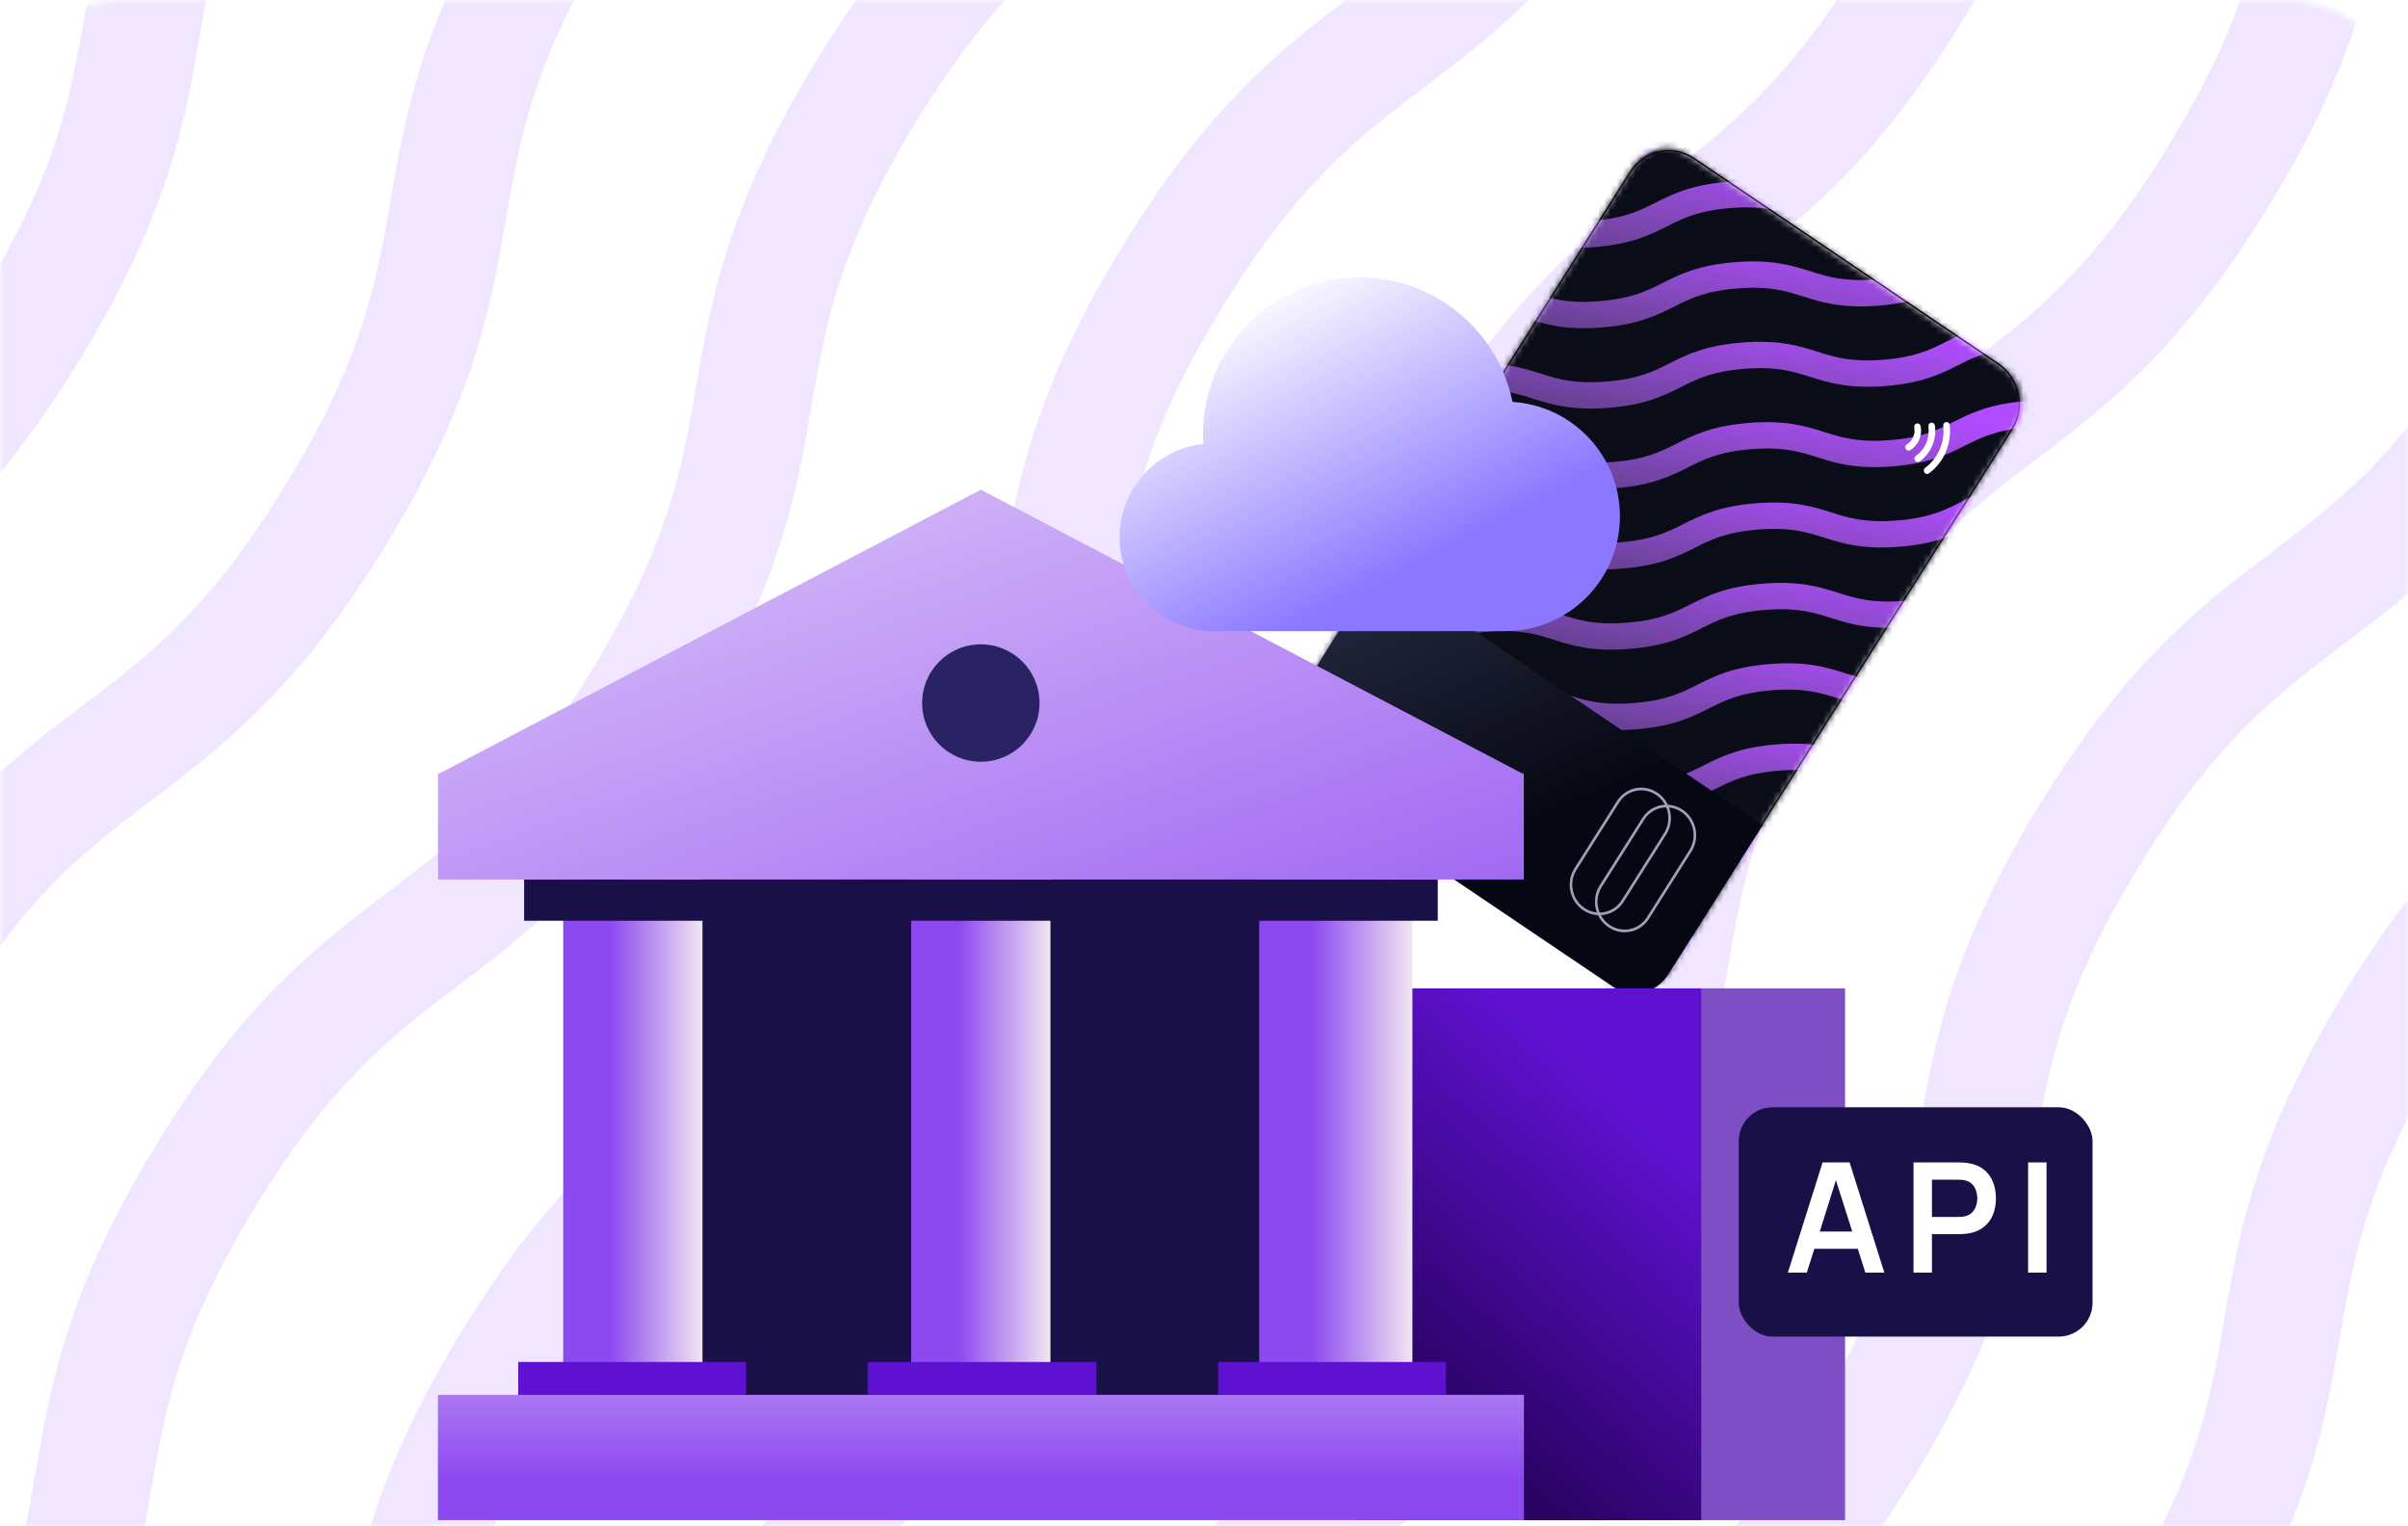
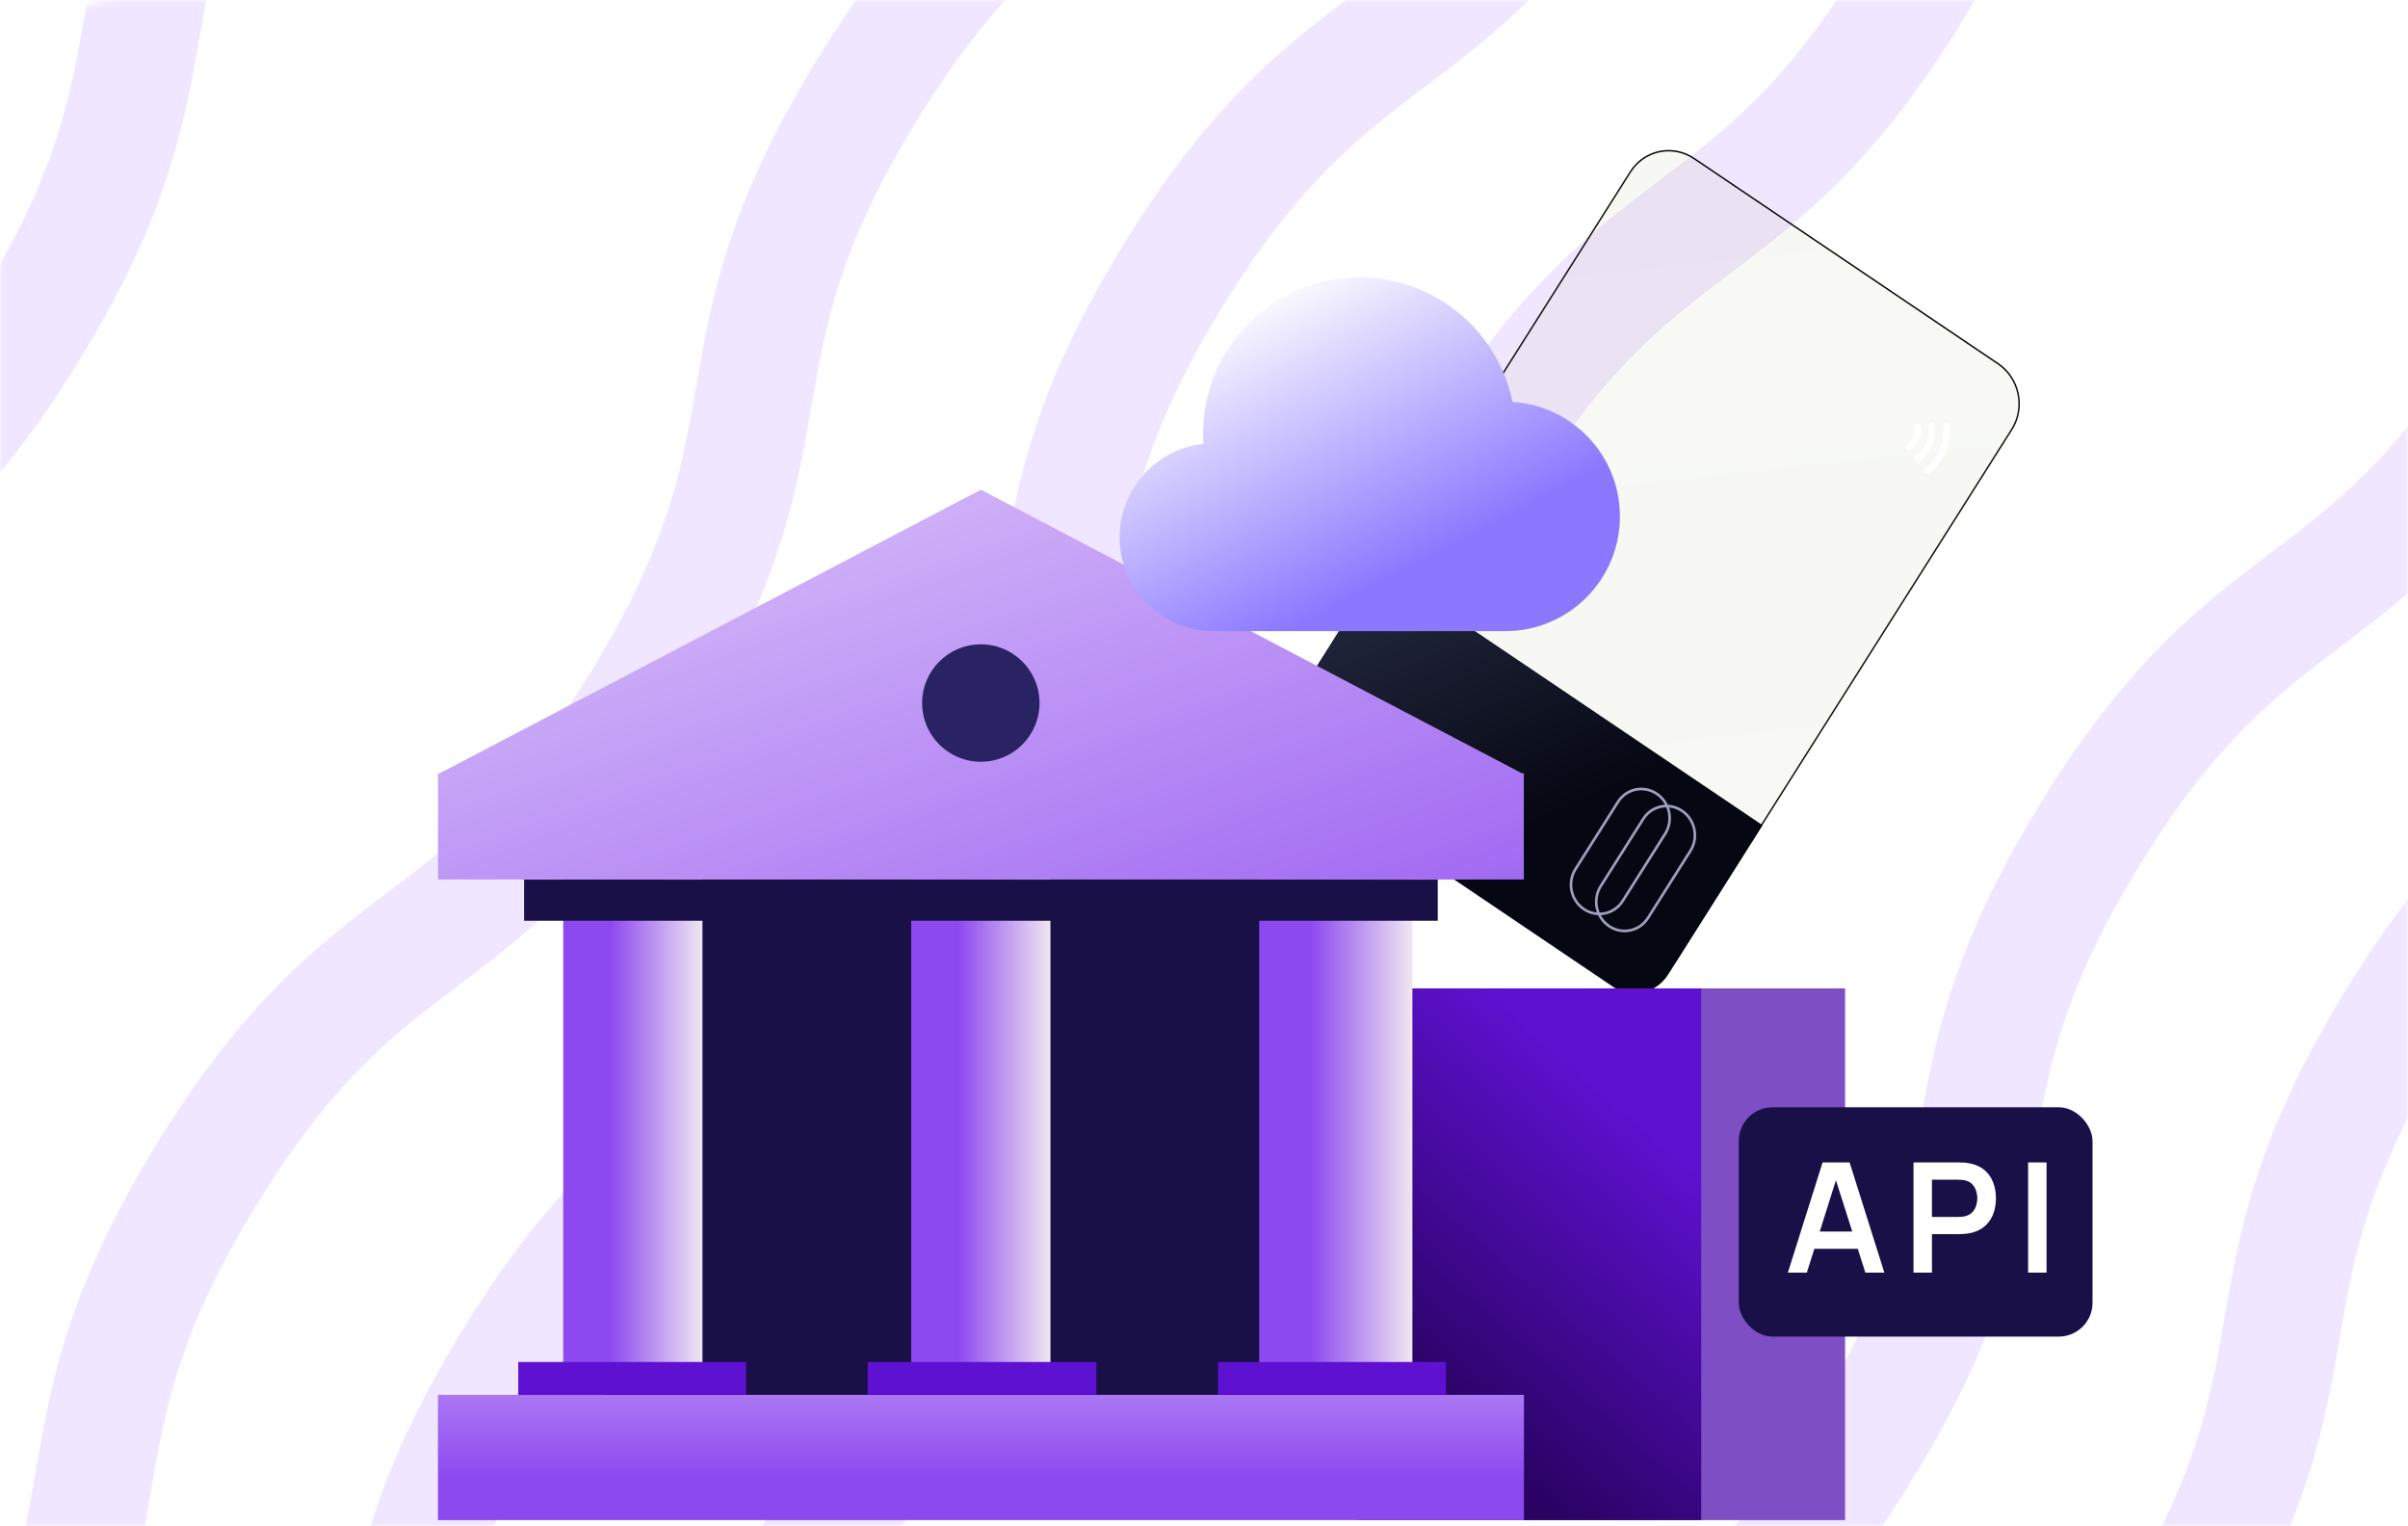
<svg xmlns="http://www.w3.org/2000/svg" width="385" height="244" viewBox="0 0 385 244" fill="none">
  <g opacity="0.1">
    <mask id="mask0_2607_32130" style="mask-type:alpha" maskUnits="userSpaceOnUse" x="0" y="0" width="385" height="244">
      <path d="M0 20C0 8.954 8.954 0 20 0H365C376.046 0 385 8.954 385 20V244H0V20Z" fill="#AA6DFF" />
    </mask>
    <g mask="url(#mask0_2607_32130)">
      <path fill-rule="evenodd" clip-rule="evenodd" d="M-389.712 588.8C-400.386 596.478 -410.397 603.68 -422.611 623.732L-438.583 614.003C-424.451 590.801 -412.133 581.891 -400.495 573.519L-400.357 573.419C-389.683 565.741 -379.672 558.539 -367.458 538.487C-355.245 518.437 -353.44 506.24 -351.516 493.237L-351.491 493.068C-349.393 478.889 -347.129 463.859 -332.996 440.658C-318.864 417.456 -306.546 408.546 -294.909 400.174L-294.77 400.074C-284.096 392.396 -274.085 385.194 -261.872 365.142C-249.658 345.091 -247.852 332.891 -245.926 319.884L-245.901 319.716C-243.801 305.535 -241.534 290.502 -227.402 267.3C-213.269 244.099 -200.951 235.188 -189.315 226.818L-189.174 226.717C-178.502 219.04 -168.493 211.841 -156.285 191.797C-144.075 171.752 -142.269 159.553 -140.342 146.545L-140.318 146.377C-138.217 132.196 -135.951 117.163 -121.822 93.967C-107.694 70.772 -95.375 61.861 -83.739 53.489L-83.601 53.39C-72.926 45.712 -62.915 38.51 -50.705 18.464C-38.496 -1.579 -36.689 -13.779 -34.762 -26.787L-34.737 -26.958C-32.636 -41.141 -30.368 -56.176 -16.235 -79.378C-2.103 -102.579 10.215 -111.49 21.852 -119.862L21.99 -119.961C32.664 -127.64 42.675 -134.842 54.889 -154.893C67.103 -174.944 68.909 -187.144 70.835 -200.151L70.86 -200.319C72.96 -214.5 75.227 -229.533 89.359 -252.735C103.491 -275.936 115.809 -284.847 127.446 -293.219L127.585 -293.319C138.259 -300.997 148.27 -308.199 160.483 -328.25C172.697 -348.302 174.503 -360.501 176.429 -373.508L176.454 -373.677C178.554 -387.858 180.821 -402.891 194.953 -426.092C209.086 -449.294 221.403 -458.204 233.041 -466.576L233.179 -466.676C243.853 -474.354 253.864 -481.556 266.078 -501.608C278.291 -521.659 280.097 -533.858 282.024 -546.865L282.049 -547.034C284.149 -561.215 286.415 -576.248 300.547 -599.45C314.68 -622.651 326.998 -631.562 338.635 -639.934L338.773 -640.033C349.447 -647.712 359.459 -654.914 371.672 -674.965C383.885 -695.015 385.692 -707.214 387.619 -720.222L387.644 -720.393C389.745 -734.576 392.013 -749.612 406.149 -772.819C420.285 -796.026 432.603 -804.937 444.24 -813.309L444.379 -813.409C455.052 -821.087 465.064 -828.289 477.281 -848.347L493.253 -838.618C479.117 -815.41 466.8 -806.5 455.162 -798.128L455.024 -798.028C444.35 -790.35 434.339 -783.148 422.121 -763.09C409.903 -743.031 408.095 -730.828 406.169 -717.819L406.144 -717.653C404.043 -703.47 401.777 -688.438 387.644 -665.236C373.512 -642.034 361.194 -633.124 349.557 -624.752L349.418 -624.653C338.745 -616.974 328.733 -609.772 316.52 -589.721C304.306 -569.67 302.5 -557.47 300.574 -544.463L300.549 -544.294C298.449 -530.113 296.182 -515.08 282.05 -491.879C267.917 -468.677 255.6 -459.767 243.962 -451.395L243.824 -451.295C233.15 -443.617 223.139 -436.415 210.925 -416.363C198.712 -396.312 196.905 -384.113 194.979 -371.106L194.954 -370.937C192.854 -356.756 190.588 -341.723 176.456 -318.521C162.323 -295.32 150.005 -286.409 138.368 -278.037L138.23 -277.938C127.556 -270.259 117.545 -263.057 105.331 -243.006C93.118 -222.955 91.311 -210.755 89.385 -197.748L89.36 -197.58C87.26 -183.399 84.993 -168.366 70.861 -145.164C56.729 -121.962 44.411 -113.052 32.774 -104.68L32.635 -104.581C21.962 -96.902 11.95 -89.7 -0.263 -69.649C-12.478 -49.596 -14.285 -37.392 -16.212 -24.383L-16.237 -24.217C-18.338 -10.036 -20.604 4.998 -34.733 28.193C-48.862 51.389 -61.18 60.3 -72.817 68.671L-72.955 68.77C-83.629 76.449 -93.64 83.651 -105.85 103.696C-118.06 123.741 -119.866 135.941 -121.792 148.948L-121.817 149.117C-123.917 163.297 -126.184 178.33 -140.313 201.526C-154.441 224.722 -166.758 233.63 -178.394 242L-178.53 242.098C-189.203 249.775 -199.215 256.977 -211.43 277.029C-223.643 297.08 -225.449 309.28 -227.376 322.287L-227.4 322.456C-229.501 336.637 -231.767 351.67 -245.899 374.871C-260.032 398.073 -272.35 406.983 -283.987 415.355L-284.125 415.455C-294.799 423.133 -304.81 430.335 -317.024 450.386C-329.237 470.437 -331.042 482.634 -332.966 495.637L-332.991 495.806C-335.089 509.984 -337.354 525.015 -351.486 548.216C-365.619 571.418 -377.936 580.328 -389.574 588.7L-389.712 588.8Z" fill="#7000FF" />
      <path fill-rule="evenodd" clip-rule="evenodd" d="M-341.267 618.066C-351.659 625.93 -361.464 633.349 -373.738 653.5L-389.71 643.771C-375.64 620.672 -363.725 611.608 -352.416 603.05L-352.279 602.946C-341.887 595.083 -332.082 587.664 -319.808 567.513C-307.534 547.361 -305.439 535.246 -303.22 522.404L-303.191 522.236C-300.775 508.261 -298.187 493.515 -284.117 470.415C-270.046 447.316 -258.131 438.252 -246.822 429.694L-246.686 429.591C-236.294 421.727 -226.489 414.308 -214.215 394.157C-201.94 374.005 -199.846 361.89 -197.626 349.049L-197.597 348.88C-195.181 334.905 -192.593 320.159 -178.523 297.06C-164.453 273.96 -152.538 264.896 -141.229 256.339L-141.091 256.234C-130.7 248.373 -120.898 240.956 -108.629 220.813C-96.358 200.668 -94.264 188.552 -92.044 175.711L-92.015 175.542C-89.599 161.568 -87.011 146.822 -72.945 123.728C-58.878 100.635 -46.963 91.57 -35.654 83.013L-35.518 82.909C-25.125 75.046 -15.321 67.627 -3.05 47.482C9.22 27.338 11.315 15.223 13.535 2.38L13.565 2.209C15.982 -11.768 18.571 -26.516 32.641 -49.615C46.712 -72.715 58.627 -81.779 69.936 -90.337L70.072 -90.44C80.464 -98.304 90.269 -105.723 102.543 -125.874C114.818 -146.025 116.912 -158.141 119.132 -170.982L119.161 -171.151C121.577 -185.126 124.164 -199.872 138.235 -222.971C152.305 -246.071 164.22 -255.135 175.529 -263.693L175.666 -263.796C186.058 -271.66 195.862 -279.079 208.137 -299.23C220.411 -319.381 222.506 -331.497 224.725 -344.339L224.754 -344.507C227.17 -358.482 229.758 -373.228 243.828 -396.327C257.898 -419.427 269.813 -428.491 281.123 -437.049L281.259 -437.152C291.651 -445.016 301.456 -452.435 313.73 -472.586C326.005 -492.737 328.099 -504.853 330.319 -517.694L330.348 -517.863C332.764 -531.838 335.351 -546.584 349.422 -569.683C363.492 -592.783 375.407 -601.847 386.716 -610.405L386.853 -610.508C397.245 -618.371 407.049 -625.791 419.324 -645.942C431.597 -666.092 433.692 -678.208 435.913 -691.05L435.942 -691.221C438.359 -705.198 440.949 -719.946 455.022 -743.051C469.096 -766.157 481.011 -775.221 492.321 -783.779L492.457 -783.882C502.849 -791.745 512.654 -799.165 524.932 -819.322L540.904 -809.593C526.831 -786.488 514.916 -777.424 503.606 -768.866L503.469 -768.762C493.078 -760.899 483.273 -753.48 470.995 -733.322C458.715 -713.163 456.62 -701.044 454.399 -688.201L454.371 -688.034C451.954 -674.058 449.366 -659.313 435.296 -636.213C421.226 -613.113 409.311 -604.049 398.001 -595.491L397.865 -595.388C387.473 -587.525 377.668 -580.105 365.394 -559.954C353.119 -539.803 351.025 -527.687 348.806 -514.846L348.776 -514.677C346.361 -500.702 343.773 -485.957 329.703 -462.857C315.632 -439.758 303.717 -430.693 292.408 -422.136L292.271 -422.032C281.879 -414.169 272.075 -406.749 259.8 -386.598C247.526 -366.447 245.432 -354.331 243.212 -341.49L243.183 -341.321C240.767 -327.346 238.179 -312.601 224.109 -289.501C210.039 -266.402 198.124 -257.338 186.814 -248.78L186.678 -248.676C176.286 -240.813 166.481 -233.394 154.207 -213.242C141.932 -193.091 139.838 -180.975 137.619 -168.134L137.589 -167.966C135.174 -153.99 132.586 -139.245 118.516 -116.145C104.445 -93.046 92.53 -83.982 81.221 -75.424L81.085 -75.32C70.693 -67.457 60.888 -60.038 48.614 -39.887C36.338 -19.734 34.243 -7.614 32.022 5.229L31.993 5.395C29.577 19.371 26.989 34.117 12.922 57.211C-1.144 80.304 -13.06 89.368 -24.369 97.926L-24.505 98.029C-34.897 105.893 -44.702 113.312 -56.972 133.457C-69.243 153.602 -71.337 165.718 -73.557 178.559L-73.586 178.728C-76.002 192.703 -78.59 207.448 -92.656 230.542C-106.723 253.636 -118.637 262.697 -129.945 271.253L-130.079 271.355C-140.471 279.217 -150.276 286.636 -162.551 306.788C-174.825 326.94 -176.92 339.055 -179.139 351.897L-179.168 352.065C-181.584 366.04 -184.172 380.786 -198.242 403.886C-212.313 426.985 -224.228 436.049 -235.537 444.607L-235.674 444.711C-246.065 452.574 -255.87 459.993 -268.144 480.144C-280.419 500.296 -282.513 512.411 -284.733 525.253L-284.762 525.421C-287.178 539.396 -289.766 554.142 -303.836 577.241C-317.906 600.341 -329.821 609.405 -341.13 617.963L-341.267 618.066Z" fill="#7000FF" />
-       <path fill-rule="evenodd" clip-rule="evenodd" d="M-292.394 647.836C-302.786 655.699 -312.591 663.118 -324.865 683.269L-340.837 673.541C-326.767 650.441 -314.852 641.377 -303.543 632.819L-303.406 632.716C-293.014 624.852 -283.21 617.433 -270.935 597.282C-258.661 577.131 -256.567 565.015 -254.347 552.174L-254.318 552.005C-251.902 538.03 -249.314 523.284 -235.244 500.185C-221.174 477.085 -209.259 468.021 -197.949 459.463L-197.813 459.36C-187.421 451.496 -177.616 444.077 -165.342 423.926C-153.067 403.775 -150.973 391.659 -148.754 378.818L-148.724 378.649C-146.309 364.674 -143.721 349.928 -129.651 326.829C-115.58 303.729 -103.665 294.665 -92.356 286.108L-92.218 286.004C-81.828 278.142 -72.025 270.726 -59.756 250.582C-47.485 230.437 -45.391 218.322 -43.171 205.48L-43.142 205.311C-40.726 191.337 -38.139 176.591 -24.072 153.497C-10.005 130.404 1.91 121.339 13.219 112.782L13.355 112.679C23.747 104.815 33.552 97.396 45.823 77.251C58.093 57.107 60.187 44.992 62.408 32.149L62.437 31.978C64.854 18.001 67.444 3.253 81.514 -19.846C95.584 -42.946 107.499 -52.01 118.809 -60.568L118.945 -60.671C129.337 -68.535 139.142 -75.954 151.416 -96.105C163.69 -116.256 165.785 -128.372 168.004 -141.213L168.034 -141.382C170.449 -155.357 173.037 -170.103 187.107 -193.202C201.178 -216.302 213.093 -225.366 224.402 -233.924L224.539 -234.027C234.93 -241.891 244.735 -249.31 257.01 -269.461C269.284 -289.612 271.378 -301.728 273.598 -314.569L273.627 -314.738C276.043 -328.713 278.631 -343.459 292.701 -366.558C306.771 -389.658 318.686 -398.722 329.995 -407.28L330.132 -407.383C340.524 -415.246 350.329 -422.666 362.603 -442.817C374.877 -462.968 376.972 -475.084 379.191 -487.925L379.22 -488.094C381.636 -502.069 384.224 -516.814 398.294 -539.914C412.364 -563.013 424.28 -572.078 435.589 -580.636L435.725 -580.739C446.117 -588.602 455.922 -596.022 468.196 -616.173C480.47 -636.323 482.565 -648.438 484.785 -661.28L484.815 -661.452C487.232 -675.429 489.821 -690.177 503.895 -713.282C517.969 -736.387 529.884 -745.452 541.193 -754.01L541.33 -754.113C551.722 -761.976 561.527 -769.396 573.805 -789.553L589.777 -779.824C575.703 -756.719 563.788 -747.655 552.479 -739.096L552.342 -738.993C541.95 -731.13 532.145 -723.71 519.867 -703.553C507.588 -683.394 505.493 -671.275 503.272 -658.431L503.243 -658.265C500.827 -644.289 498.239 -629.543 484.169 -606.444C470.098 -583.344 458.183 -574.28 446.874 -565.722L446.737 -565.619C436.345 -557.755 426.541 -550.336 414.266 -530.185C401.992 -510.034 399.898 -497.918 397.678 -485.077L397.649 -484.908C395.233 -470.933 392.645 -456.188 378.575 -433.088C364.505 -409.989 352.59 -400.924 341.281 -392.366L341.144 -392.263C330.752 -384.399 320.947 -376.98 308.673 -356.829C296.399 -336.678 294.304 -324.562 292.085 -311.721L292.056 -311.552C289.64 -297.577 287.052 -282.832 272.982 -259.732C258.912 -236.633 246.996 -227.568 235.687 -219.011L235.551 -218.907C225.159 -211.044 215.354 -203.625 203.08 -183.473C190.805 -163.322 188.711 -151.206 186.491 -138.365L186.462 -138.196C184.046 -124.221 181.459 -109.476 167.388 -86.376C153.318 -63.277 141.403 -54.212 130.094 -45.655L129.957 -45.551C119.565 -37.688 109.761 -30.269 97.486 -10.117C85.211 10.036 83.115 22.155 80.895 34.998L80.866 35.164C78.449 49.14 75.862 63.886 61.795 86.98C47.728 110.073 35.813 119.138 24.504 127.695L24.368 127.798C13.975 135.662 4.171 143.081 -8.1 163.226C-20.37 183.371 -22.465 195.487 -24.684 208.329L-24.713 208.497C-27.129 222.472 -29.717 237.218 -43.784 260.311C-57.85 283.405 -69.764 292.466 -81.072 301.022L-81.207 301.124C-91.598 308.986 -101.403 316.405 -113.678 336.558C-125.953 356.709 -128.047 368.825 -130.267 381.666L-130.296 381.835C-132.712 395.81 -135.299 410.555 -149.37 433.655C-163.44 456.754 -175.355 465.819 -186.664 474.376L-186.801 474.48C-197.193 482.343 -206.997 489.762 -219.272 509.914C-231.546 530.065 -233.64 542.181 -235.86 555.022L-235.889 555.19C-238.305 569.166 -240.893 583.911 -254.963 607.011C-269.033 630.11 -280.948 639.174 -292.258 647.732L-292.394 647.836Z" fill="#7000FF" />
      <path fill-rule="evenodd" clip-rule="evenodd" d="M-243.521 677.605C-253.913 685.468 -263.718 692.887 -275.992 713.039L-291.965 703.31C-277.894 680.21 -265.979 671.146 -254.67 662.588L-254.533 662.485C-244.142 654.621 -234.337 647.202 -222.062 627.051C-209.788 606.9 -207.694 594.784 -205.474 581.943L-205.445 581.774C-203.029 567.799 -200.441 553.053 -186.371 529.954C-172.301 506.854 -160.386 497.79 -149.077 489.232L-148.94 489.129C-138.548 481.265 -128.743 473.846 -116.469 453.695C-104.195 433.544 -102.1 421.428 -99.881 408.587L-99.852 408.418C-97.436 394.443 -94.848 379.697 -80.778 356.598C-66.708 333.498 -54.792 324.434 -43.484 315.878L-43.345 315.773C-32.955 307.911 -23.153 300.495 -10.883 280.351C1.388 260.206 3.482 248.091 5.702 235.249L5.731 235.081C8.146 221.106 10.734 206.36 24.801 183.267C38.867 160.173 50.783 151.109 62.092 142.551L62.228 142.448C72.62 134.584 82.425 127.165 94.695 107.02C106.965 86.876 109.06 74.761 111.281 61.918L111.31 61.747C113.727 47.771 116.317 33.022 130.387 9.923C144.457 -13.177 156.372 -22.241 167.681 -30.799L167.818 -30.902C178.21 -38.766 188.014 -46.185 200.289 -66.336C212.563 -86.487 214.658 -98.603 216.877 -111.444L216.906 -111.613C219.322 -125.588 221.91 -140.334 235.98 -163.433C250.05 -186.533 261.965 -195.597 273.275 -204.155L273.411 -204.258C283.803 -212.121 293.608 -219.541 305.882 -239.692C318.157 -259.843 320.251 -271.959 322.471 -284.8L322.5 -284.969C324.916 -298.944 327.503 -313.689 341.574 -336.789C355.644 -359.888 367.559 -368.953 378.868 -377.511L379.005 -377.614C389.397 -385.477 399.201 -392.896 411.476 -413.048C423.75 -433.199 425.844 -445.315 428.064 -458.156L428.093 -458.325C430.509 -472.3 433.097 -487.045 447.167 -510.145C461.237 -533.244 473.152 -542.309 484.462 -550.866L484.598 -550.97C494.99 -558.833 504.795 -566.252 517.069 -586.404C529.343 -606.554 531.438 -618.669 533.658 -631.511L533.688 -631.682C536.104 -645.659 538.694 -660.408 552.768 -683.513C566.842 -706.618 578.757 -715.682 590.066 -724.241L590.203 -724.344C600.594 -732.207 610.399 -739.626 622.678 -759.784L638.65 -750.055C624.576 -726.95 612.661 -717.885 601.351 -709.327L601.215 -709.224C590.823 -701.361 581.018 -693.941 568.74 -673.784C556.461 -653.625 554.365 -641.505 552.145 -628.662L552.116 -628.496C549.699 -614.52 547.112 -599.774 533.041 -576.675C518.971 -553.575 507.056 -544.511 495.747 -535.953L495.61 -535.85C485.218 -527.986 475.414 -520.567 463.139 -500.416C450.865 -480.265 448.771 -468.149 446.551 -455.308L446.522 -455.139C444.106 -441.164 441.518 -426.418 427.448 -403.319C413.378 -380.219 401.463 -371.155 390.153 -362.597L390.017 -362.494C379.625 -354.63 369.82 -347.211 357.546 -327.06C345.271 -306.909 343.177 -294.793 340.958 -281.952L340.928 -281.783C338.513 -267.808 335.925 -253.062 321.855 -229.963C307.784 -206.863 295.869 -197.799 284.56 -189.241L284.423 -189.138C274.031 -181.275 264.227 -173.855 251.952 -153.704C239.678 -133.553 237.584 -121.437 235.364 -108.596L235.335 -108.427C232.919 -94.452 230.331 -79.707 216.261 -56.607C202.191 -33.508 190.276 -24.443 178.967 -15.885L178.83 -15.782C168.438 -7.919 158.633 -0.5 146.359 19.652C134.084 39.805 131.988 51.924 129.767 64.768L129.739 64.934C127.322 78.909 124.734 93.655 110.668 116.749C96.601 139.842 84.686 148.907 73.377 157.464L73.24 157.567C62.848 165.431 53.044 172.85 40.773 192.995C28.502 213.141 26.408 225.256 24.188 238.098L24.159 238.266C21.744 252.241 19.156 266.987 5.089 290.08C-8.978 313.174 -20.891 322.235 -32.199 330.791L-32.334 330.893C-42.725 338.756 -52.53 346.174 -64.806 366.327C-77.08 386.478 -79.174 398.594 -81.394 411.435L-81.423 411.604C-83.839 425.579 -86.427 440.324 -100.497 463.424C-114.567 486.523 -126.482 495.588 -137.791 504.146L-137.928 504.249C-148.32 512.112 -158.125 519.531 -170.399 539.683C-182.673 559.834 -184.768 571.95 -186.987 584.791L-187.016 584.96C-189.432 598.935 -192.02 613.68 -206.09 636.78C-220.16 659.879 -232.076 668.944 -243.385 677.501L-243.521 677.605Z" fill="#7000FF" />
      <path fill-rule="evenodd" clip-rule="evenodd" d="M-194.649 707.374C-205.041 715.237 -214.845 722.657 -227.12 742.808L-243.092 733.079C-229.022 709.979 -217.107 700.915 -205.797 692.357L-205.661 692.254C-195.269 684.39 -185.464 676.971 -173.19 656.82C-160.915 636.669 -158.821 624.553 -156.602 611.712L-156.572 611.543C-154.157 597.568 -151.569 582.822 -137.499 559.723C-123.428 536.623 -111.513 527.559 -100.204 519.001L-100.067 518.898C-89.675 511.035 -79.871 503.615 -67.596 483.464C-55.322 463.313 -53.228 451.197 -51.008 438.356L-50.979 438.187C-48.563 424.212 -45.975 409.467 -31.905 386.367C-17.835 363.268 -5.92 354.203 5.389 345.647L5.527 345.542C15.918 337.68 25.72 330.264 37.99 310.121C50.26 289.975 52.355 277.86 54.574 265.018L54.603 264.85C57.019 250.875 59.607 236.129 73.673 213.036C87.74 189.942 99.655 180.878 110.964 172.32L111.101 172.217C121.493 164.353 131.297 156.934 143.568 136.789C155.838 116.645 157.933 104.53 160.153 91.687L160.183 91.516C162.6 77.54 165.189 62.791 179.259 39.692C193.33 16.592 205.245 7.528 216.554 -1.03L216.691 -1.133C227.082 -8.996 236.887 -16.416 249.162 -36.567C261.436 -56.718 263.53 -68.834 265.75 -81.675L265.779 -81.844C268.195 -95.819 270.783 -110.564 284.853 -133.664C298.923 -156.763 310.838 -165.828 322.148 -174.386L322.284 -174.489C332.676 -182.352 342.481 -189.771 354.755 -209.923C367.029 -230.074 369.124 -242.19 371.343 -255.031L371.372 -255.2C373.788 -269.175 376.376 -283.92 390.446 -307.02C404.517 -330.119 416.432 -339.184 427.741 -347.741L427.877 -347.845C438.269 -355.708 448.074 -363.127 460.348 -383.279C472.623 -403.43 474.717 -415.546 476.937 -428.387L476.966 -428.556C479.382 -442.531 481.969 -457.276 496.04 -480.376C510.11 -503.475 522.025 -512.539 533.334 -521.097L533.471 -521.201C543.863 -529.064 553.668 -536.483 565.942 -556.634C578.216 -576.784 580.31 -588.9 582.531 -601.742L582.56 -601.913C584.977 -615.89 587.567 -630.638 601.641 -653.744C615.714 -676.849 627.629 -685.913 638.939 -694.471L639.076 -694.575C649.467 -702.438 659.272 -709.857 671.55 -730.015L687.522 -720.286C673.449 -697.181 661.534 -688.116 650.224 -679.558L650.087 -679.455C639.696 -671.591 629.891 -664.172 617.613 -644.015C605.334 -623.856 603.238 -611.736 601.018 -598.893L600.989 -598.727C598.572 -584.751 595.984 -570.005 581.914 -546.905C567.844 -523.806 555.929 -514.742 544.619 -506.184L544.483 -506.08C534.091 -498.217 524.286 -490.798 512.012 -470.647C499.738 -450.496 497.643 -438.38 495.424 -425.539L495.395 -425.37C492.979 -411.395 490.391 -396.649 476.321 -373.55C462.251 -350.45 450.335 -341.386 439.026 -332.828L438.889 -332.725C428.497 -324.861 418.693 -317.442 406.418 -297.291C394.144 -277.14 392.05 -265.024 389.83 -252.183L389.801 -252.014C387.385 -238.039 384.797 -223.293 370.727 -200.194C356.657 -177.094 344.742 -168.03 333.433 -159.472L333.296 -159.369C322.904 -151.505 313.099 -144.086 300.825 -123.935C288.551 -103.784 286.456 -91.668 284.237 -78.827L284.208 -78.658C281.792 -64.683 279.204 -49.937 265.134 -26.838C251.064 -3.738 239.149 5.326 227.839 13.884L227.703 13.987C217.311 21.851 207.506 29.27 195.232 49.421C182.956 69.574 180.861 81.693 178.64 94.537L178.611 94.703C176.195 108.679 173.607 123.424 159.54 146.518C145.474 169.612 133.559 178.676 122.249 187.234L122.113 187.337C111.721 195.2 101.916 202.619 89.646 222.765C77.375 242.91 75.281 255.025 73.061 267.867L73.032 268.035C70.616 282.01 68.028 296.756 53.962 319.849C39.895 342.943 27.982 352.005 16.673 360.561L16.539 360.662C6.147 368.525 -3.658 375.944 -15.933 396.096C-28.207 416.247 -30.302 428.363 -32.521 441.204L-32.55 441.373C-34.966 455.348 -37.554 470.094 -51.624 493.193C-65.694 516.293 -77.609 525.357 -88.919 533.915L-89.055 534.018C-99.447 541.881 -109.252 549.301 -121.526 569.452C-133.801 589.603 -135.895 601.719 -138.115 614.56L-138.144 614.729C-140.56 628.704 -143.147 643.449 -157.218 666.549C-171.288 689.648 -183.203 698.713 -194.512 707.271L-194.649 707.374Z" fill="#7000FF" />
      <path fill-rule="evenodd" clip-rule="evenodd" d="M-145.776 737.143C-156.168 745.006 -165.973 752.425 -178.247 772.576L-194.219 762.848C-180.149 739.748 -168.234 730.684 -156.925 722.126L-156.788 722.023C-146.396 714.159 -136.591 706.74 -124.317 686.589C-112.043 666.438 -109.948 654.322 -107.729 641.481L-107.7 641.312C-105.284 627.337 -102.696 612.591 -88.626 589.492C-74.555 566.392 -62.64 557.328 -51.331 548.77L-51.195 548.667C-40.803 540.803 -30.998 533.384 -18.724 513.233C-6.449 493.082 -4.355 480.966 -2.135 468.125L-2.106 467.956C0.31 453.981 2.897 439.235 16.968 416.136C31.038 393.036 42.953 383.972 54.262 375.415L54.4 375.311C64.791 367.449 74.593 360.033 86.862 339.889C99.133 319.744 101.227 307.629 103.447 294.787L103.476 294.618C105.892 280.644 108.48 265.898 122.546 242.804C136.613 219.711 148.528 210.646 159.837 202.089L159.973 201.986C170.366 194.122 180.17 186.703 192.441 166.558C204.711 146.414 206.806 134.299 209.026 121.456L209.056 121.285C211.472 107.308 214.062 92.56 228.132 69.461C242.202 46.361 254.118 37.297 265.427 28.739L265.563 28.636C275.955 20.772 285.76 13.353 298.034 -6.798C310.309 -26.949 312.403 -39.065 314.623 -51.906L314.652 -52.075C317.068 -66.05 319.655 -80.796 333.726 -103.895C347.796 -126.995 359.711 -136.059 371.02 -144.617L371.157 -144.72C381.549 -152.584 391.353 -160.003 403.628 -180.154C415.902 -200.305 417.996 -212.421 420.216 -225.262L420.245 -225.431C422.661 -239.406 425.249 -254.152 439.319 -277.251C453.389 -300.351 465.304 -309.415 476.614 -317.973L476.75 -318.076C487.142 -325.939 496.947 -333.359 509.221 -353.51C521.496 -373.661 523.59 -385.777 525.81 -398.618L525.839 -398.787C528.254 -412.762 530.842 -427.507 544.912 -450.607C558.983 -473.706 570.898 -482.771 582.207 -491.329L582.344 -491.432C592.736 -499.295 602.54 -506.715 614.815 -526.866C627.088 -547.016 629.183 -559.131 631.403 -571.973L631.433 -572.145C633.85 -586.122 636.44 -600.87 650.513 -623.975C664.587 -647.08 676.502 -656.145 687.812 -664.703L687.948 -664.806C698.34 -672.669 708.145 -680.089 720.423 -700.246L736.395 -690.517C722.321 -667.412 710.407 -658.348 699.097 -649.789L698.96 -649.686C688.569 -641.823 678.764 -634.403 666.486 -614.246C654.206 -594.087 652.111 -581.968 649.89 -569.124L649.862 -568.958C647.445 -554.982 644.857 -540.236 630.787 -517.137C616.717 -494.037 604.802 -484.973 593.492 -476.415L593.356 -476.312C582.964 -468.448 573.159 -461.029 560.885 -440.878C548.61 -420.727 546.516 -408.611 544.296 -395.77L544.267 -395.601C541.852 -381.626 539.264 -366.88 525.193 -343.781C511.123 -320.682 499.208 -311.617 487.899 -303.059L487.762 -302.956C477.37 -295.092 467.566 -287.673 455.291 -267.522C443.017 -247.371 440.923 -235.255 438.703 -222.414L438.674 -222.245C436.258 -208.27 433.67 -193.525 419.6 -170.425C405.53 -147.326 393.615 -138.261 382.305 -129.704L382.169 -129.6C371.777 -121.737 361.972 -114.318 349.698 -94.166C337.423 -74.015 335.329 -61.899 333.11 -49.058L333.08 -48.889C330.665 -34.914 328.077 -20.169 314.007 2.931C299.936 26.03 288.021 35.094 276.712 43.652L276.575 43.756C266.184 51.619 256.379 59.038 244.104 79.189C231.829 99.343 229.734 111.462 227.513 124.305L227.484 124.472C225.068 138.447 222.48 153.193 208.413 176.287C194.347 199.38 182.431 208.445 171.122 217.002L170.986 217.105C160.594 224.969 150.789 232.388 138.518 252.533C126.248 272.678 124.154 284.794 121.934 297.636L121.905 297.804C119.489 311.779 116.901 326.525 102.835 349.618C88.768 372.712 76.854 381.773 65.546 390.329L65.412 390.431C55.02 398.293 45.215 405.712 32.94 425.865C20.666 446.016 18.571 458.132 16.352 470.973L16.323 471.142C13.907 485.117 11.319 499.862 -2.751 522.962C-16.822 546.061 -28.737 555.126 -40.046 563.683L-40.182 563.787C-50.574 571.65 -60.379 579.069 -72.653 599.221C-84.928 619.372 -87.022 631.488 -89.242 644.329L-89.271 644.497C-91.687 658.473 -94.275 673.218 -108.345 696.318C-122.415 719.417 -134.33 728.481 -145.639 737.039L-145.776 737.143Z" fill="#7000FF" />
-       <path fill-rule="evenodd" clip-rule="evenodd" d="M-96.903 766.912C-107.295 774.775 -117.1 782.194 -129.374 802.346L-145.346 792.617C-131.276 769.517 -119.361 760.453 -108.052 751.895L-107.915 751.792C-97.523 743.928 -87.719 736.509 -75.444 716.358C-63.17 696.207 -61.076 684.091 -58.856 671.25L-58.827 671.081C-56.411 657.106 -53.823 642.36 -39.753 619.261C-25.683 596.161 -13.768 587.097 -2.458 578.539L-2.322 578.436C8.07 570.572 17.875 563.153 30.149 543.002C42.424 522.851 44.518 510.735 46.737 497.894L46.767 497.725C49.182 483.75 51.77 469.004 65.84 445.905C79.911 422.805 91.826 413.741 103.134 405.185L103.273 405.08C113.663 397.218 123.466 389.802 135.735 369.658C148.006 349.513 150.1 337.398 152.32 324.556L152.349 324.388C154.765 310.413 157.352 295.667 171.419 272.574C185.486 249.48 197.401 240.416 208.71 231.858L208.846 231.755C219.238 223.891 229.043 216.472 241.314 196.327C253.584 176.183 255.678 164.068 257.899 151.225L257.928 151.054C260.345 137.078 262.935 122.329 277.005 99.23C291.075 76.13 302.99 67.066 314.3 58.508L314.436 58.405C324.828 50.541 334.633 43.122 346.907 22.971C359.182 2.82 361.276 -9.296 363.495 -22.137L363.525 -22.306C365.94 -36.281 368.528 -51.026 382.598 -74.126C396.669 -97.226 408.584 -106.29 419.893 -114.848L420.03 -114.951C430.421 -122.814 440.226 -130.234 452.501 -150.385C464.775 -170.536 466.869 -182.652 469.089 -195.493L469.118 -195.662C471.534 -209.637 474.122 -224.382 488.192 -247.482C502.262 -270.581 514.177 -279.646 525.487 -288.204L525.623 -288.307C536.015 -296.17 545.82 -303.589 558.094 -323.741C570.368 -343.892 572.463 -356.008 574.682 -368.849L574.711 -369.018C577.127 -382.993 579.715 -397.738 593.785 -420.838C607.855 -443.937 619.771 -453.002 631.08 -461.559L631.216 -461.663C641.608 -469.526 651.413 -476.945 663.687 -497.097C675.961 -517.247 678.056 -529.362 680.276 -542.204L680.306 -542.375C682.723 -556.352 685.312 -571.101 699.386 -594.206C713.46 -617.311 725.375 -626.375 736.684 -634.934L736.821 -635.037C747.213 -642.9 757.018 -650.319 769.296 -670.477L785.268 -660.748C771.194 -637.643 759.279 -628.578 747.97 -620.02L747.833 -619.917C737.441 -612.054 727.636 -604.634 715.358 -584.477C703.079 -564.318 700.984 -552.198 698.763 -539.355L698.734 -539.189C696.318 -525.213 693.73 -510.467 679.66 -487.368C665.589 -464.268 653.674 -455.204 642.365 -446.646L642.228 -446.543C631.836 -438.679 622.032 -431.26 609.757 -411.109C597.483 -390.958 595.389 -378.842 593.169 -366.001L593.14 -365.832C590.724 -351.857 588.136 -337.111 574.066 -314.012C559.996 -290.912 548.081 -281.848 536.772 -273.29L536.635 -273.187C526.243 -265.323 516.438 -257.904 504.164 -237.753C491.89 -217.602 489.795 -205.486 487.576 -192.645L487.547 -192.476C485.131 -178.501 482.543 -163.755 468.473 -140.656C454.403 -117.556 442.487 -108.492 431.178 -99.934L431.042 -99.831C420.65 -91.968 410.845 -84.548 398.571 -64.397C386.296 -44.246 384.202 -32.13 381.982 -19.289L381.953 -19.12C379.537 -5.145 376.95 9.6 362.879 32.7C348.809 55.8 336.894 64.864 325.585 73.422L325.448 73.525C315.056 81.388 305.252 88.808 292.977 108.959C280.702 129.112 278.606 141.231 276.386 154.075L276.357 154.241C273.94 168.216 271.353 182.962 257.286 206.056C243.219 229.149 231.304 238.214 219.995 246.771L219.859 246.874C209.466 254.738 199.662 262.157 187.391 282.302C175.121 302.448 173.026 314.563 170.807 327.405L170.777 327.573C168.362 341.548 165.774 356.294 151.707 379.387C137.641 402.481 125.727 411.542 114.419 420.098L114.284 420.2C103.893 428.063 94.088 435.481 81.813 455.634C69.538 475.785 67.444 487.901 65.224 500.742L65.195 500.911C62.779 514.886 60.192 529.631 46.121 552.731C32.051 575.83 20.136 584.895 8.827 593.453L8.69 593.556C-1.702 601.419 -11.506 608.838 -23.781 628.99C-36.055 649.141 -38.149 661.257 -40.369 674.098L-40.398 674.267C-42.814 688.242 -45.402 702.987 -59.472 726.087C-73.542 749.186 -85.457 758.251 -96.767 766.808L-96.903 766.912Z" fill="#7000FF" />
      <path fill-rule="evenodd" clip-rule="evenodd" d="M-48.031 796.681C-58.422 804.544 -68.227 811.964 -80.501 832.115L-96.474 822.386C-82.403 799.286 -70.488 790.222 -59.179 781.664L-59.043 781.561C-48.651 773.697 -38.846 766.278 -26.572 746.127C-14.297 725.976 -12.203 713.86 -9.983 701.019L-9.954 700.85C-7.538 686.875 -4.951 672.129 9.12 649.03C23.19 625.93 35.105 616.866 46.414 608.308L46.551 608.205C56.943 600.342 66.748 592.922 79.022 572.771C91.296 552.62 93.391 540.504 95.61 527.663L95.639 527.494C98.055 513.519 100.643 498.774 114.713 475.674C128.783 452.575 140.698 443.51 152.007 434.954L152.146 434.849C162.536 426.987 172.338 419.571 184.608 399.428C196.879 379.282 198.973 367.167 201.192 354.325L201.222 354.157C203.637 340.182 206.225 325.436 220.292 302.343C234.358 279.249 246.274 270.185 257.583 261.627L257.719 261.524C268.111 253.66 277.916 246.241 290.186 226.096C302.456 205.952 304.551 193.837 306.772 180.994L306.801 180.823C309.218 166.847 311.808 152.098 325.878 128.999C339.948 105.899 351.863 96.835 363.172 88.277L363.309 88.174C373.701 80.311 383.505 72.891 395.78 52.74C408.054 32.589 410.148 20.473 412.368 7.632L412.397 7.463C414.813 -6.512 417.401 -21.257 431.471 -44.357C445.541 -67.456 457.456 -76.521 468.766 -85.079L468.902 -85.182C479.294 -93.045 489.099 -100.464 501.373 -120.616C513.648 -140.767 515.742 -152.883 517.962 -165.724L517.991 -165.893C520.406 -179.868 522.994 -194.613 537.065 -217.713C551.135 -240.812 563.05 -249.877 574.359 -258.434L574.496 -258.538C584.888 -266.401 594.692 -273.82 606.967 -293.972C619.241 -314.123 621.335 -326.239 623.555 -339.08L623.584 -339.249C626 -353.224 628.588 -367.969 642.658 -391.069C656.728 -414.168 668.643 -423.232 679.953 -431.79L680.089 -431.894C690.481 -439.757 700.286 -447.176 712.56 -467.327C724.834 -487.477 726.929 -499.593 729.149 -512.435L729.179 -512.606C731.595 -526.583 734.185 -541.331 748.259 -564.437C762.333 -587.542 774.248 -596.606 785.557 -605.164L785.694 -605.268C796.085 -613.131 805.89 -620.55 818.168 -640.708L834.141 -630.979C820.067 -607.874 808.152 -598.809 796.842 -590.251L796.706 -590.148C786.314 -582.284 776.509 -574.865 764.231 -554.708C751.952 -534.549 749.856 -522.429 747.636 -509.586L747.607 -509.42C745.19 -495.444 742.603 -480.698 728.532 -457.598C714.462 -434.499 702.547 -425.435 691.238 -416.877L691.101 -416.773C680.709 -408.91 670.905 -401.491 658.63 -381.34C646.356 -361.189 644.262 -349.073 642.042 -336.232L642.013 -336.063C639.597 -322.088 637.009 -307.342 622.939 -284.243C608.869 -261.143 596.954 -252.079 585.644 -243.521L585.508 -243.418C575.116 -235.554 565.311 -228.135 553.037 -207.984C540.762 -187.833 538.668 -175.717 536.449 -162.876L536.419 -162.707C534.004 -148.732 531.416 -133.986 517.346 -110.887C503.275 -87.787 491.36 -78.723 480.051 -70.165L479.914 -70.062C469.522 -62.198 459.718 -54.779 447.443 -34.628C435.169 -14.477 433.075 -2.361 430.855 10.48L430.826 10.649C428.41 24.624 425.822 39.37 411.752 62.469C397.682 85.569 385.767 94.633 374.457 103.191L374.321 103.294C363.929 111.157 354.124 118.577 341.85 138.728C329.574 158.881 327.479 171 325.258 183.844L325.23 184.01C322.813 197.986 320.225 212.731 306.159 235.825C292.092 258.919 280.177 267.983 268.868 276.541L268.731 276.644C258.339 284.507 248.535 291.926 236.264 312.072C223.993 332.217 221.899 344.332 219.679 357.174L219.65 357.342C217.234 371.317 214.647 386.063 200.58 409.156C186.513 432.25 174.6 441.312 163.292 449.868L163.157 449.969C152.766 457.832 142.96 465.251 130.685 485.403C118.411 505.554 116.317 517.67 114.097 530.511L114.068 530.68C111.652 544.655 109.064 559.401 94.994 582.5C80.924 605.6 69.009 614.664 57.699 623.222L57.563 623.325C47.171 631.188 37.366 638.608 25.092 658.759C12.818 678.91 10.723 691.026 8.504 703.867L8.474 704.036C6.059 718.011 3.471 732.756 -10.599 755.856C-24.67 778.955 -36.585 788.02 -47.894 796.578L-48.031 796.681Z" fill="#7000FF" />
      <path fill-rule="evenodd" clip-rule="evenodd" d="M0.842 826.45C-9.55 834.313 -19.355 841.732 -31.629 861.883L-47.601 852.155C-33.531 829.055 -21.616 819.991 -10.306 811.433L-10.17 811.33C0.222 803.466 10.027 796.047 22.301 775.896C34.575 755.745 36.67 743.629 38.889 730.788L38.919 730.619C41.334 716.644 43.922 701.898 57.992 678.799C72.063 655.699 83.978 646.635 95.287 638.077L95.424 637.974C105.815 630.11 115.62 622.691 127.895 602.54C140.169 582.389 142.263 570.273 144.483 557.432L144.512 557.263C146.928 543.288 149.516 528.542 163.586 505.443C177.656 482.343 189.571 473.279 200.88 464.722L201.018 464.618C211.409 456.756 221.211 449.34 233.481 429.196C245.751 409.051 247.845 396.936 250.065 384.094L250.094 383.925C252.51 369.951 255.098 355.205 269.164 332.111C283.231 309.018 295.146 299.954 306.455 291.396L306.592 291.293C316.984 283.429 326.788 276.01 339.059 255.865C351.329 235.721 353.424 223.606 355.644 210.763L355.674 210.592C358.091 196.615 360.68 181.867 374.75 158.768C388.821 135.668 400.736 126.604 412.045 118.046L412.181 117.943C422.573 110.079 432.378 102.66 444.653 82.509C456.927 62.358 459.021 50.242 461.241 37.401L461.27 37.232C463.686 23.257 466.274 8.511 480.344 -14.588C494.414 -37.688 506.329 -46.752 517.638 -55.31L517.775 -55.413C528.167 -63.277 537.972 -70.696 550.246 -90.847C562.52 -110.998 564.615 -123.114 566.834 -135.955L566.863 -136.124C569.279 -150.099 571.867 -164.845 585.937 -187.944C600.007 -211.044 611.923 -220.108 623.232 -228.666L623.368 -228.769C633.76 -236.632 643.565 -244.052 655.839 -264.203C668.114 -284.354 670.208 -296.47 672.428 -309.311L672.457 -309.48C674.873 -323.455 677.46 -338.2 691.531 -361.3C705.601 -384.399 717.516 -393.464 728.825 -402.022L728.962 -402.125C739.354 -409.988 749.158 -417.408 761.433 -437.559C773.706 -457.709 775.801 -469.824 778.022 -482.666L778.051 -482.838C780.468 -496.815 783.058 -511.563 797.131 -534.668C811.205 -557.773 823.12 -566.838 834.43 -575.396L834.567 -575.499C844.958 -583.362 854.763 -590.782 867.041 -610.939L883.013 -601.21C868.94 -578.105 857.025 -569.041 845.715 -560.482L845.578 -560.379C835.187 -552.516 825.382 -545.096 813.104 -524.939C800.825 -504.78 798.729 -492.661 796.508 -479.817L796.48 -479.651C794.063 -465.675 791.475 -450.929 777.405 -427.83C763.335 -404.73 751.42 -395.666 740.11 -387.108L739.974 -387.005C729.582 -379.141 719.777 -371.722 707.503 -351.571C695.228 -331.42 693.134 -319.304 690.915 -306.463L690.885 -306.294C688.47 -292.319 685.882 -277.573 671.812 -254.474C657.741 -231.375 645.826 -222.31 634.517 -213.752L634.38 -213.649C623.988 -205.785 614.184 -198.366 601.909 -178.215C589.635 -158.064 587.541 -145.948 585.321 -133.107L585.292 -132.938C582.876 -118.963 580.288 -104.218 566.218 -81.118C552.148 -58.019 540.233 -48.954 528.924 -40.397L528.787 -40.293C518.395 -32.43 508.59 -25.011 496.316 -4.859C484.042 15.292 481.947 27.408 479.728 40.249L479.699 40.418C477.283 54.393 474.695 69.138 460.625 92.238C446.554 115.337 434.639 124.402 423.33 132.959L423.194 133.063C412.802 140.926 402.997 148.345 390.723 168.497C378.447 188.649 376.352 200.769 374.131 213.612L374.102 213.779C371.686 227.754 369.098 242.5 355.031 265.594C340.965 288.687 329.049 297.752 317.74 306.309L317.604 306.412C307.212 314.276 297.407 321.695 285.137 341.84C272.866 361.985 270.772 374.101 268.552 386.943L268.523 387.111C266.107 401.086 263.519 415.832 249.453 438.925C235.386 462.019 223.472 471.08 212.164 479.636L212.03 479.738C201.638 487.6 191.833 495.019 179.558 515.172C167.284 535.323 165.189 547.439 162.97 560.28L162.941 560.449C160.525 574.424 157.937 589.169 143.867 612.269C129.797 635.368 117.881 644.433 106.572 652.99L106.436 653.094C96.044 660.957 86.239 668.376 73.965 688.528C61.69 708.679 59.596 720.795 57.376 733.636L57.347 733.804C54.931 747.78 52.343 762.525 38.273 785.625C24.203 808.724 12.288 817.788 0.979 826.346L0.842 826.45Z" fill="#7000FF" />
      <path fill-rule="evenodd" clip-rule="evenodd" d="M49.715 856.22C39.323 864.083 29.518 871.502 17.244 891.653L1.272 881.924C15.342 858.825 27.257 849.761 38.566 841.203L38.703 841.099C49.095 833.236 58.9 825.817 71.174 805.666C83.448 785.514 85.543 773.399 87.762 760.557L87.791 760.389C90.207 746.414 92.795 731.668 106.865 708.569C120.935 685.469 132.85 676.405 144.16 667.847L144.296 667.744C154.688 659.88 164.493 652.461 176.767 632.31C189.042 612.159 191.136 600.043 193.356 587.202L193.385 587.033C195.801 573.058 198.388 558.312 212.459 535.213C226.529 512.113 238.444 503.049 249.753 494.492L249.891 494.387C260.282 486.526 270.084 479.11 282.353 458.966C294.624 438.821 296.718 426.705 298.938 413.864L298.967 413.695C301.383 399.721 303.971 384.975 318.037 361.881C332.104 338.788 344.019 329.723 355.328 321.166L355.464 321.063C365.857 313.199 375.661 305.78 387.932 285.635C400.202 265.491 402.297 253.376 404.517 240.533L404.547 240.362C406.963 226.385 409.553 211.637 423.623 188.538C437.693 165.438 449.608 156.374 460.918 147.816L461.054 147.713C471.446 139.849 481.251 132.43 493.525 112.279C505.8 92.128 507.894 80.012 510.114 67.171L510.143 67.002C512.559 53.027 515.146 38.281 529.217 15.182C543.287 -7.918 555.202 -16.982 566.511 -25.54L566.648 -25.643C577.04 -33.507 586.844 -40.926 599.119 -61.077C611.393 -81.228 613.487 -93.344 615.707 -106.185L615.736 -106.354C618.152 -120.329 620.74 -135.075 634.81 -158.174C648.88 -181.274 660.795 -190.338 672.105 -198.896L672.241 -198.999C682.633 -206.863 692.438 -214.282 704.712 -234.433C716.987 -254.584 719.081 -266.7 721.3 -279.541L721.33 -279.71C723.745 -293.685 726.333 -308.43 740.403 -331.53C754.474 -354.63 766.389 -363.694 777.698 -372.252L777.835 -372.355C788.226 -380.218 798.031 -387.638 810.306 -407.789C822.579 -427.939 824.674 -440.054 826.894 -452.897L826.924 -453.068C829.341 -467.045 831.931 -481.793 846.004 -504.898C860.078 -528.003 871.993 -537.068 883.303 -545.626L883.439 -545.729C893.831 -553.592 903.636 -561.012 915.914 -581.169L931.886 -571.44C917.812 -548.335 905.897 -539.271 894.588 -530.713L894.451 -530.609C884.059 -522.746 874.255 -515.327 861.977 -495.169C849.697 -475.01 847.602 -462.891 845.381 -450.048L845.353 -449.881C842.936 -435.905 840.348 -421.159 826.278 -398.06C812.208 -374.96 800.293 -365.896 788.983 -357.338L788.846 -357.235C778.455 -349.371 768.65 -341.952 756.376 -321.801C744.101 -301.65 742.007 -289.534 739.787 -276.693L739.758 -276.524C737.342 -262.549 734.755 -247.804 720.684 -224.704C706.614 -201.605 694.699 -192.54 683.39 -183.982L683.253 -183.879C672.861 -176.016 663.057 -168.596 650.782 -148.445C638.508 -128.294 636.414 -116.178 634.194 -103.337L634.165 -103.168C631.749 -89.193 629.161 -74.448 615.091 -51.348C601.021 -28.249 589.106 -19.184 577.796 -10.627L577.66 -10.523C567.268 -2.66 557.463 4.759 545.189 24.911C532.914 45.062 530.82 57.178 528.601 70.019L528.571 70.188C526.156 84.163 523.568 98.908 509.498 122.008C495.427 145.107 483.512 154.171 472.203 162.729L472.066 162.833C461.675 170.696 451.87 178.115 439.595 198.266C427.32 218.419 425.225 230.539 423.004 243.382L422.975 243.548C420.558 257.524 417.971 272.27 403.904 295.364C389.837 318.457 377.922 327.521 366.613 336.079L366.477 336.182C356.085 344.046 346.28 351.465 334.009 371.61C321.739 391.755 319.644 403.871 317.425 416.713L317.396 416.881C314.98 430.856 312.392 445.601 298.326 468.695C284.259 491.789 272.345 500.85 261.037 509.406L260.903 509.508C250.511 517.37 240.706 524.789 228.431 544.942C216.156 565.093 214.062 577.209 211.843 590.05L211.813 590.219C209.398 604.194 206.81 618.939 192.74 642.039C178.669 665.138 166.754 674.202 155.445 682.76L155.308 682.864C144.917 690.727 135.112 698.146 122.837 718.297C110.563 738.449 108.469 750.564 106.249 763.406L106.22 763.574C103.804 777.549 101.216 792.295 87.146 815.395C73.076 838.494 61.161 847.558 49.852 856.116L49.715 856.22Z" fill="#7000FF" />
      <path fill-rule="evenodd" clip-rule="evenodd" d="M97.793 885.747C87.119 893.425 77.108 900.627 64.895 920.678L48.922 910.949C63.055 887.748 75.373 878.838 87.01 870.466L87.148 870.366C97.822 862.688 107.833 855.486 120.047 835.435C132.26 815.384 134.066 803.184 135.992 790.177L136.017 790.009C138.117 775.828 140.384 760.795 154.516 737.593C168.648 714.392 180.966 705.482 192.603 697.11L192.742 697.01C203.415 689.332 213.427 682.13 225.64 662.079C237.853 642.028 239.66 629.828 241.586 616.821L241.611 616.653C243.711 602.472 245.977 587.439 260.109 564.238C274.242 541.036 286.559 532.126 298.196 523.755L298.337 523.654C309.009 515.978 319.017 508.778 331.226 488.735C343.436 468.69 345.242 456.491 347.168 443.483L347.193 443.315C349.293 429.135 351.559 414.102 365.688 390.906C379.817 367.711 392.135 358.8 403.772 350.429L403.909 350.329C414.584 342.651 424.595 335.449 436.805 315.404C449.013 295.36 450.82 283.161 452.747 270.153L452.773 269.982C454.874 255.799 457.142 240.764 471.274 217.562C485.406 194.361 497.724 185.451 509.361 177.079L509.5 176.979C520.173 169.301 530.185 162.099 542.398 142.048C554.611 121.997 556.418 109.797 558.344 96.79L558.369 96.622C560.469 82.441 562.735 67.408 576.867 44.207C591 21.005 603.317 12.095 614.955 3.723L615.093 3.623C625.767 -4.055 635.778 -11.257 647.991 -31.308C660.205 -51.359 662.011 -63.558 663.937 -76.565L663.962 -76.734C666.062 -90.915 668.329 -105.948 682.461 -129.149C696.593 -152.351 708.911 -161.261 720.548 -169.633L720.686 -169.732C731.36 -177.411 741.371 -184.613 753.585 -204.664C765.798 -224.715 767.605 -236.914 769.531 -249.921L769.556 -250.09C771.656 -264.271 773.922 -279.304 788.054 -302.505C802.186 -325.706 814.504 -334.617 826.142 -342.989L826.28 -343.088C836.953 -350.767 846.965 -357.969 859.178 -378.02C871.391 -398.069 873.198 -410.269 875.125 -423.276L875.15 -423.448C877.251 -437.631 879.519 -452.666 893.655 -475.873C907.791 -499.08 920.109 -507.991 931.746 -516.363L931.885 -516.463C942.558 -524.141 952.569 -531.343 964.787 -551.4L980.759 -541.671C966.623 -518.464 954.305 -509.553 942.668 -501.181L942.529 -501.082C931.856 -493.404 921.844 -486.202 909.627 -466.144C897.409 -446.086 895.602 -433.882 893.675 -420.873L893.65 -420.707C891.549 -406.525 889.283 -391.492 875.15 -368.291C861.018 -345.089 848.7 -336.179 837.063 -327.807L836.925 -327.708C826.251 -320.029 816.24 -312.827 804.026 -292.776C791.813 -272.725 790.007 -260.526 788.081 -247.519L788.056 -247.35C785.956 -233.169 783.689 -218.136 769.557 -194.935C755.425 -171.734 743.107 -162.823 731.47 -154.451L731.331 -154.352C720.658 -146.673 710.646 -139.471 698.433 -119.42C686.22 -99.369 684.413 -87.17 682.487 -74.163L682.462 -73.994C680.362 -59.813 678.096 -44.78 663.964 -21.579C649.831 1.622 637.514 10.533 625.876 18.904L625.738 19.004C615.064 26.683 605.053 33.885 592.84 53.935C580.626 73.987 578.82 86.186 576.894 99.193L576.869 99.362C574.769 113.543 572.502 128.575 558.37 151.777C544.238 174.978 531.92 183.889 520.283 192.26L520.145 192.36C509.471 200.038 499.46 207.24 487.246 227.291C475.032 247.344 473.224 259.547 471.297 272.557L471.273 272.722C469.172 286.904 466.905 301.937 452.777 325.133C438.648 348.328 426.33 357.239 414.693 365.61L414.555 365.71C403.881 373.388 393.87 380.59 381.66 400.635C369.451 420.68 367.644 432.879 365.718 445.887L365.693 446.055C363.593 460.236 361.327 475.269 347.198 498.464C333.069 521.66 320.753 530.567 309.117 538.937L308.981 539.035C298.308 546.713 288.296 553.914 276.082 573.966C263.868 594.018 262.062 606.217 260.136 619.224L260.111 619.393C258.011 633.574 255.744 648.606 241.612 671.808C227.48 695.009 215.162 703.92 203.525 712.291L203.387 712.391C192.713 720.069 182.702 727.271 170.488 747.322C158.275 767.373 156.468 779.573 154.542 792.58L154.517 792.748C152.417 806.929 150.151 821.962 136.019 845.164C121.886 868.365 109.569 877.276 97.931 885.647L97.793 885.747Z" fill="#7000FF" />
    </g>
  </g>
  <path d="M260.573 27.418C262.815 23.873 267.451 22.902 270.927 25.248L319.513 58.041C322.99 60.387 323.99 65.163 321.748 68.707L267.956 153.743C265.713 157.288 261.078 158.259 257.601 155.912L209.015 123.12C205.539 120.774 204.538 115.998 206.78 112.454L260.573 27.418Z" fill="url(#paint0_linear_2607_32130)" fill-opacity="0.01" />
  <path fill-rule="evenodd" clip-rule="evenodd" d="M319.387 58.241L270.801 25.448C267.433 23.175 262.941 24.116 260.769 27.55L206.977 112.586C204.804 116.02 205.774 120.647 209.142 122.92L257.728 155.712C261.096 157.986 265.587 157.045 267.759 153.611L321.552 68.575C323.724 65.141 322.755 60.514 319.387 58.241ZM270.927 25.248C267.451 22.902 262.815 23.873 260.573 27.418L206.78 112.454C204.538 115.998 205.539 120.774 209.015 123.12L257.601 155.912C261.078 158.259 265.713 157.288 267.956 153.743L321.748 68.707C323.99 65.163 322.99 60.387 319.513 58.041L270.927 25.248Z" fill="black" />
  <path d="M260.504 27.561C262.746 24.017 267.382 23.046 270.858 25.392L319.444 58.184C322.92 60.531 323.921 65.306 321.679 68.851L267.886 153.886C265.644 157.431 261.008 158.402 257.532 156.056L208.946 123.263C205.469 120.917 204.469 116.142 206.711 112.597L260.504 27.561Z" fill="#B6C490" fill-opacity="0.1" />
  <mask id="mask1_2607_32130" style="mask-type:alpha" maskUnits="userSpaceOnUse" x="205" y="23" width="119" height="135">
-     <path d="M261.124 26.547C262.999 23.583 266.877 22.77 269.785 24.733L320.429 58.915C323.337 60.877 324.174 64.872 322.299 67.837L267.178 154.972C265.303 157.936 261.425 158.749 258.517 156.786L207.873 122.604C204.965 120.642 204.128 116.647 206.003 113.682L261.124 26.547Z" fill="#88B0FF" />
-   </mask>
+     </mask>
  <g mask="url(#mask1_2607_32130)">
    <path d="M279.67 -8.629L356.642 99.561L251.874 177.66L174.902 69.469L279.67 -8.629Z" fill="#0A0C18" />
    <path fill-rule="evenodd" clip-rule="evenodd" d="M153.126 32.296C150.384 31.355 147.812 30.471 142.687 30.875L142.326 26.676C148.256 26.209 151.429 27.29 154.419 28.316L154.455 28.328C157.197 29.27 159.769 30.153 164.894 29.75C170.018 29.346 172.404 28.073 174.947 26.715L174.98 26.698C177.754 25.217 180.699 23.655 186.629 23.188C192.558 22.721 195.732 23.802 198.722 24.828L198.757 24.841C201.5 25.782 204.072 26.666 209.196 26.262C214.321 25.859 216.707 24.585 219.252 23.227L219.285 23.209C222.059 21.729 225.005 20.167 230.935 19.7C236.864 19.233 240.038 20.314 243.027 21.34L243.063 21.353C245.805 22.294 248.376 23.177 253.499 22.774C258.622 22.371 261.009 21.097 263.553 19.739L263.586 19.722C266.36 18.241 269.306 16.679 275.234 16.213C281.162 15.746 284.336 16.826 287.326 17.853L287.361 17.865C290.103 18.807 292.676 19.69 297.799 19.287C302.921 18.883 305.308 17.61 307.853 16.252L307.886 16.234C310.66 14.754 313.607 13.191 319.537 12.725C325.467 12.258 328.64 13.338 331.63 14.365L331.665 14.377C334.408 15.319 336.98 16.202 342.104 15.798C347.229 15.395 349.616 14.121 352.16 12.763L352.193 12.746C354.967 11.265 357.913 9.703 363.843 9.237C369.772 8.77 372.946 9.85 375.936 10.877L375.971 10.889C378.714 11.831 381.286 12.714 386.41 12.31C391.535 11.907 393.921 10.633 396.466 9.275L396.499 9.258C399.273 7.777 402.219 6.215 408.149 5.748C414.078 5.282 417.252 6.362 420.242 7.388L420.277 7.401C423.019 8.342 425.592 9.226 430.716 8.822C435.841 8.419 438.227 7.145 440.772 5.787L440.805 5.77C443.579 4.289 446.525 2.727 452.454 2.26C458.384 1.793 461.558 2.874 464.547 3.9L464.583 3.913C467.325 4.854 469.897 5.737 475.022 5.334C480.146 4.931 482.533 3.657 485.077 2.299L485.111 2.281C487.885 0.801 490.832 -0.761 496.763 -1.228C502.695 -1.695 505.868 -0.615 508.858 0.412L508.894 0.424C511.636 1.366 514.208 2.249 519.334 1.845L519.696 6.044C513.764 6.511 510.591 5.431 507.601 4.404L507.565 4.392C504.823 3.45 502.251 2.567 497.125 2.971C491.998 3.374 489.611 4.648 487.066 6.006L487.033 6.023C484.259 7.504 481.313 9.066 475.383 9.533C469.454 10 466.28 8.919 463.29 7.893L463.255 7.88C460.513 6.939 457.94 6.056 452.816 6.459C447.691 6.862 445.305 8.136 442.76 9.494L442.727 9.512C439.953 10.992 437.007 12.554 431.078 13.021C425.148 13.488 421.974 12.407 418.985 11.381L418.949 11.369C416.207 10.427 413.635 9.544 408.51 9.947C403.385 10.351 400.999 11.624 398.455 12.982L398.422 13C395.647 14.48 392.701 16.042 386.772 16.509C380.842 16.976 377.669 15.896 374.679 14.869L374.643 14.857C371.901 13.915 369.329 13.032 364.204 13.435C359.08 13.839 356.693 15.112 354.149 16.47L354.116 16.488C351.342 17.968 348.396 19.53 342.466 19.997C336.536 20.464 333.363 19.384 330.373 18.357L330.337 18.345C327.595 17.403 325.023 16.52 319.898 16.923C314.773 17.327 312.386 18.601 309.841 19.959L309.809 19.976C307.034 21.456 304.088 23.018 298.16 23.485C292.232 23.952 289.058 22.872 286.069 21.845L286.033 21.833C283.291 20.891 280.719 20.008 275.596 20.411C270.473 20.815 268.086 22.088 265.542 23.446L265.509 23.464C262.735 24.944 259.789 26.506 253.86 26.973C247.932 27.44 244.759 26.359 241.77 25.333L241.735 25.321C238.993 24.379 236.421 23.495 231.296 23.899C226.171 24.302 223.785 25.576 221.241 26.934L221.208 26.951C218.433 28.432 215.487 29.994 209.558 30.461C203.628 30.928 200.455 29.847 197.465 28.821L197.429 28.808C194.687 27.867 192.115 26.984 186.99 27.387C181.866 27.791 179.48 29.064 176.936 30.422L176.903 30.439C174.13 31.92 171.185 33.482 165.255 33.949C159.325 34.416 156.152 33.335 153.162 32.309L153.126 32.296Z" fill="url(#paint1_linear_2607_32130)" />
    <path fill-rule="evenodd" clip-rule="evenodd" d="M154.265 45C151.527 44.134 148.943 43.317 143.793 43.722L143.432 39.524C149.335 39.059 152.484 40.045 155.464 40.988L155.5 40.999C158.238 41.865 160.821 42.682 165.972 42.276C171.122 41.871 173.531 40.661 176.084 39.378L176.118 39.361C178.896 37.966 181.834 36.5 187.737 36.036C193.641 35.571 196.789 36.557 199.769 37.499L199.805 37.511C202.543 38.377 205.127 39.194 210.277 38.788C215.427 38.383 217.836 37.173 220.39 35.89L220.423 35.873C223.202 34.478 226.139 33.012 232.043 32.547C237.946 32.083 241.095 33.069 244.074 34.011L244.111 34.023C246.849 34.889 249.431 35.706 254.579 35.3C259.728 34.895 262.137 33.685 264.69 32.403L264.724 32.386C267.503 30.99 270.44 29.524 276.342 29.06C282.244 28.595 285.392 29.582 288.372 30.524L288.408 30.535C291.146 31.401 293.73 32.218 298.879 31.813C304.027 31.407 306.436 30.198 308.99 28.915L309.024 28.898C311.803 27.502 314.741 26.037 320.644 25.572C326.548 25.107 329.696 26.094 332.676 27.036L332.712 27.047C335.45 27.913 338.034 28.73 343.184 28.325C348.334 27.919 350.743 26.709 353.297 25.427L353.33 25.41C356.109 24.014 359.046 22.549 364.95 22.084C370.853 21.619 374.002 22.605 376.982 23.548L377.018 23.559C379.756 24.425 382.339 25.242 387.49 24.836C392.64 24.431 395.049 23.221 397.602 21.939L397.636 21.922C400.415 20.526 403.352 19.061 409.255 18.596C415.159 18.131 418.307 19.117 421.287 20.06L421.323 20.071C424.061 20.937 426.645 21.754 431.795 21.348C436.945 20.943 439.354 19.733 441.908 18.45L441.941 18.434C444.72 17.038 447.657 15.572 453.561 15.108C459.464 14.643 462.612 15.629 465.593 16.572L465.629 16.583C468.367 17.449 470.95 18.266 476.1 17.86C481.25 17.455 483.659 16.245 486.213 14.963L486.247 14.945C489.026 13.55 491.964 12.084 497.869 11.619C503.774 11.154 506.923 12.141 509.903 13.083L509.939 13.094C512.677 13.96 515.26 14.777 520.412 14.372L520.774 18.57C514.868 19.035 511.72 18.049 508.74 17.107L508.704 17.095C505.966 16.229 503.382 15.412 498.231 15.818C493.079 16.224 490.669 17.434 488.115 18.716L488.082 18.733C485.303 20.129 482.366 21.594 476.462 22.059C470.558 22.524 467.41 21.537 464.43 20.595L464.394 20.584C461.656 19.718 459.072 18.901 453.922 19.306C448.772 19.712 446.363 20.922 443.81 22.204L443.776 22.221C440.997 23.617 438.06 25.082 432.156 25.547C426.253 26.012 423.105 25.025 420.125 24.083L420.089 24.072C417.35 23.206 414.767 22.389 409.617 22.794C404.466 23.2 402.057 24.41 399.504 25.692L399.471 25.709C396.692 27.105 393.755 28.57 387.851 29.035C381.947 29.5 378.799 28.514 375.819 27.571L375.783 27.56C373.045 26.694 370.461 25.877 365.311 26.283C360.161 26.688 357.752 27.898 355.199 29.18L355.165 29.197C352.386 30.593 349.449 32.058 343.545 32.523C337.642 32.988 334.494 32.002 331.514 31.059L331.478 31.048C328.739 30.182 326.156 29.365 321.006 29.771C315.855 30.176 313.445 31.386 310.891 32.669L310.858 32.685C308.079 34.081 305.142 35.547 299.24 36.011C293.338 36.476 290.19 35.489 287.21 34.547L287.174 34.536C284.435 33.67 281.852 32.853 276.703 33.258C271.555 33.664 269.146 34.874 266.592 36.156L266.559 36.173C263.78 37.569 260.843 39.034 254.941 39.499C249.039 39.964 245.891 38.977 242.912 38.035L242.876 38.024C240.138 37.158 237.555 36.341 232.404 36.746C227.254 37.152 224.845 38.362 222.292 39.644L222.258 39.661C219.479 41.056 216.542 42.522 210.638 42.987C204.735 43.452 201.587 42.465 198.607 41.523L198.571 41.512C195.832 40.646 193.249 39.829 188.099 40.234C182.948 40.64 180.539 41.85 177.986 43.132L177.953 43.149C175.174 44.545 172.237 46.01 166.333 46.475C160.429 46.94 157.281 45.953 154.301 45.011L154.265 45Z" fill="url(#paint2_linear_2607_32130)" />
    <path fill-rule="evenodd" clip-rule="evenodd" d="M155.371 57.847C152.633 56.981 150.049 56.164 144.899 56.57L144.538 52.371C150.441 51.906 153.589 52.893 156.569 53.835L156.605 53.846C159.344 54.712 161.927 55.529 167.077 55.124C172.227 54.718 174.637 53.508 177.19 52.226L177.223 52.209C180.002 50.813 182.939 49.348 188.843 48.883C194.747 48.418 197.895 49.405 200.875 50.347L200.911 50.358C203.649 51.224 206.233 52.041 211.383 51.636C216.533 51.23 218.942 50.02 221.495 48.738L221.529 48.721C224.308 47.325 227.245 45.86 233.148 45.395C239.052 44.93 242.2 45.916 245.18 46.859L245.217 46.87C247.954 47.736 250.537 48.553 255.685 48.148C260.834 47.742 263.243 46.532 265.796 45.25L265.83 45.233C268.608 43.837 271.546 42.372 277.448 41.907C283.35 41.443 286.498 42.429 289.478 43.371L289.514 43.383C292.252 44.248 294.836 45.065 299.984 44.66C305.133 44.255 307.542 43.045 310.095 41.762L310.129 41.745C312.909 40.35 315.846 38.884 321.75 38.419C327.654 37.955 330.802 38.941 333.782 39.883L333.818 39.895C336.556 40.761 339.14 41.577 344.29 41.172C349.44 40.767 351.849 39.556 354.402 38.274L354.436 38.257C357.215 36.862 360.152 35.396 366.056 34.931C371.959 34.467 375.107 35.453 378.087 36.395L378.123 36.407C380.862 37.272 383.445 38.089 388.595 37.684C393.746 37.278 396.155 36.068 398.708 34.786L398.741 34.769C401.52 33.373 404.457 31.908 410.361 31.443C416.265 30.978 419.413 31.965 422.393 32.907L422.429 32.918C425.167 33.784 427.751 34.601 432.901 34.196C438.051 33.79 440.46 32.58 443.013 31.298L443.047 31.281C445.826 29.885 448.763 28.42 454.666 27.955C460.57 27.49 463.718 28.477 466.698 29.419L466.734 29.43C469.473 30.296 472.056 31.113 477.206 30.708C482.356 30.302 484.765 29.092 487.319 27.81L487.353 27.793C490.132 26.397 493.07 24.932 498.975 24.467C504.88 24.002 508.028 24.988 511.008 25.93L511.045 25.942C513.783 26.808 516.366 27.625 521.518 27.219L521.879 31.418C515.974 31.883 512.826 30.896 509.846 29.954L509.81 29.942C507.072 29.077 504.488 28.26 499.336 28.665C494.184 29.071 491.774 30.281 489.221 31.564L489.188 31.58C486.408 32.976 483.471 34.441 477.568 34.906C471.664 35.371 468.516 34.385 465.536 33.442L465.5 33.431C462.762 32.565 460.178 31.748 455.028 32.154C449.878 32.559 447.469 33.769 444.915 35.052L444.882 35.069C442.103 36.464 439.166 37.93 433.262 38.394C427.359 38.859 424.21 37.873 421.23 36.931L421.194 36.919C418.456 36.053 415.873 35.236 410.722 35.642C405.572 36.047 403.163 37.257 400.61 38.54L400.576 38.557C397.798 39.952 394.86 41.418 388.957 41.883C383.053 42.347 379.905 41.361 376.925 40.419L376.889 40.407C374.151 39.541 371.567 38.724 366.417 39.13C361.267 39.535 358.858 40.745 356.304 42.028L356.271 42.045C353.492 43.44 350.555 44.906 344.651 45.371C338.748 45.835 335.599 44.849 332.619 43.907L332.583 43.895C329.845 43.029 327.262 42.213 322.111 42.618C316.961 43.024 314.551 44.234 311.997 45.516L311.964 45.533C309.185 46.928 306.248 48.394 300.346 48.859C294.444 49.323 291.295 48.337 288.316 47.395L288.28 47.383C285.541 46.517 282.958 45.701 277.809 46.106C272.661 46.511 270.251 47.721 267.698 49.004L267.665 49.021C264.886 50.416 261.949 51.882 256.047 52.346C250.144 52.811 246.997 51.825 244.017 50.882L243.982 50.871C241.244 50.005 238.66 49.188 233.51 49.594C228.36 49.999 225.951 51.209 223.397 52.491L223.364 52.508C220.585 53.904 217.648 55.369 211.744 55.834C205.841 56.299 202.692 55.313 199.712 54.37L199.676 54.359C196.938 53.493 194.355 52.676 189.204 53.082C184.054 53.487 181.645 54.697 179.092 55.98L179.058 55.996C176.279 57.392 173.342 58.858 167.439 59.322C161.535 59.787 158.387 58.801 155.407 57.858L155.371 57.847Z" fill="url(#paint3_linear_2607_32130)" />
    <path fill-rule="evenodd" clip-rule="evenodd" d="M156.477 70.695C153.739 69.829 151.155 69.012 146.005 69.417L145.643 65.219C151.547 64.754 154.695 65.74 157.675 66.682L157.711 66.694C160.449 67.56 163.033 68.376 168.183 67.971C173.333 67.566 175.742 66.356 178.296 65.073L178.329 65.056C181.108 63.661 184.045 62.195 189.949 61.73C195.853 61.266 199.001 62.252 201.981 63.194L202.017 63.206C204.755 64.072 207.338 64.888 212.489 64.483C217.639 64.078 220.048 62.867 222.601 61.585L222.635 61.568C225.414 60.173 228.351 58.707 234.254 58.242C240.158 57.778 243.306 58.764 246.286 59.706L246.322 59.718C249.06 60.584 251.643 61.4 256.791 60.995C261.94 60.59 264.349 59.38 266.902 58.097L266.936 58.081C269.714 56.685 272.651 55.219 278.554 54.755C284.456 54.29 287.604 55.276 290.584 56.219L290.62 56.23C293.358 57.096 295.942 57.913 301.09 57.508C306.238 57.102 308.648 55.892 311.201 54.61L311.235 54.593C314.014 53.197 316.952 51.732 322.856 51.267C328.76 50.802 331.908 51.788 334.888 52.731L334.924 52.742C337.662 53.608 340.246 54.425 345.396 54.019C350.546 53.614 352.955 52.404 355.508 51.121L355.542 51.105C358.321 49.709 361.258 48.243 367.161 47.779C373.065 47.314 376.213 48.3 379.193 49.243L379.229 49.254C381.967 50.12 384.551 50.937 389.701 50.531C394.851 50.126 397.26 48.916 399.814 47.633L399.847 47.617C402.626 46.221 405.563 44.755 411.467 44.291C417.37 43.826 420.519 44.812 423.499 45.755L423.535 45.766C426.273 46.632 428.856 47.449 434.007 47.043C439.157 46.638 441.566 45.428 444.119 44.145L444.153 44.128C446.932 42.733 449.869 41.267 455.772 40.803C461.676 40.338 464.824 41.324 467.804 42.266L467.84 42.278C470.578 43.144 473.162 43.961 478.312 43.555C483.462 43.15 485.871 41.94 488.425 40.657L488.459 40.64C491.238 39.245 494.176 37.779 500.081 37.314C505.986 36.849 509.134 37.836 512.114 38.778L512.15 38.789C514.888 39.655 517.472 40.472 522.624 40.066L522.985 44.265C517.08 44.73 513.932 43.744 510.952 42.801L510.916 42.79C508.178 41.924 505.594 41.107 500.442 41.513C495.29 41.918 492.88 43.129 490.326 44.411L490.293 44.428C487.514 45.823 484.577 47.289 478.673 47.754C472.77 48.218 469.622 47.232 466.642 46.29L466.606 46.278C463.867 45.413 461.284 44.596 456.134 45.001C450.984 45.407 448.574 46.617 446.021 47.899L445.988 47.916C443.209 49.312 440.272 50.777 434.368 51.242C428.464 51.707 425.316 50.72 422.336 49.778L422.3 49.767C419.562 48.901 416.978 48.084 411.828 48.489C406.678 48.895 404.269 50.105 401.716 51.387L401.682 51.404C398.903 52.8 395.966 54.265 390.063 54.73C384.159 55.195 381.011 54.208 378.031 53.266L377.995 53.255C375.256 52.389 372.673 51.572 367.523 51.977C362.373 52.383 359.964 53.593 357.41 54.875L357.377 54.892C354.598 56.288 351.661 57.753 345.757 58.218C339.853 58.683 336.705 57.696 333.725 56.754L333.689 56.743C330.951 55.877 328.367 55.06 323.217 55.465C318.067 55.871 315.657 57.081 313.103 58.364L313.07 58.38C310.291 59.776 307.354 61.242 301.452 61.706C295.549 62.171 292.401 61.184 289.421 60.242L289.385 60.231C286.647 59.365 284.064 58.548 278.915 58.953C273.766 59.359 271.357 60.569 268.804 61.851L268.77 61.868C265.992 63.264 263.055 64.729 257.152 65.194C251.25 65.658 248.103 64.672 245.123 63.73L245.088 63.718C242.35 62.852 239.766 62.035 234.616 62.441C229.466 62.846 227.056 64.056 224.503 65.339L224.47 65.356C221.691 66.751 218.754 68.217 212.85 68.682C206.946 69.146 203.798 68.16 200.818 67.218L200.782 67.206C198.044 66.341 195.46 65.524 190.31 65.929C185.16 66.335 182.751 67.544 180.198 68.827L180.164 68.844C177.385 70.24 174.448 71.705 168.545 72.17C162.641 72.635 159.493 71.648 156.513 70.706L156.477 70.695Z" fill="url(#paint4_linear_2607_32130)" />
    <path fill-rule="evenodd" clip-rule="evenodd" d="M157.583 83.542C154.844 82.676 152.261 81.859 147.111 82.265L146.749 78.066C152.653 77.601 155.801 78.588 158.781 79.53L158.817 79.541C161.555 80.407 164.139 81.224 169.289 80.819C174.439 80.413 176.848 79.203 179.402 77.921L179.435 77.904C182.214 76.508 185.151 75.043 191.055 74.578C196.958 74.113 200.107 75.099 203.087 76.042L203.123 76.053C205.861 76.919 208.444 77.736 213.595 77.33C218.745 76.925 221.154 75.715 223.707 74.433L223.741 74.416C226.52 73.02 229.457 71.555 235.36 71.09C241.264 70.625 244.412 71.611 247.392 72.554L247.428 72.565C250.166 73.431 252.749 74.248 257.897 73.843C263.046 73.437 265.455 72.227 268.008 70.945L268.042 70.928C270.82 69.532 273.757 68.067 279.659 67.602C285.562 67.137 288.71 68.124 291.69 69.066L291.726 69.077C294.464 69.943 297.048 70.76 302.196 70.355C307.344 69.95 309.754 68.74 312.307 67.457L312.341 67.44C315.12 66.044 318.058 64.579 323.962 64.114C329.866 63.649 333.014 64.636 335.994 65.578L336.03 65.59C338.768 66.455 341.351 67.272 346.502 66.867C351.652 66.461 354.061 65.251 356.614 63.969L356.648 63.952C359.427 62.556 362.364 61.091 368.267 60.626C374.171 60.161 377.319 61.148 380.299 62.09L380.335 62.101C383.073 62.967 385.657 63.784 390.807 63.379C395.957 62.973 398.366 61.763 400.92 60.481L400.953 60.464C403.732 59.068 406.669 57.603 412.573 57.138C418.476 56.673 421.625 57.66 424.605 58.602L424.641 58.613C427.379 59.479 429.962 60.296 435.113 59.891C440.263 59.485 442.672 58.275 445.225 56.993L445.259 56.976C448.038 55.58 450.975 54.115 456.878 53.65C462.782 53.185 465.93 54.172 468.91 55.114L468.946 55.125C471.684 55.991 474.268 56.808 479.418 56.402C484.568 55.997 486.977 54.787 489.531 53.505L489.565 53.488C492.344 52.092 495.282 50.626 501.187 50.161C507.092 49.697 510.24 50.683 513.22 51.625L513.256 51.637C515.994 52.502 518.578 53.319 523.73 52.914L524.091 57.112C518.186 57.577 515.038 56.591 512.058 55.649L512.022 55.637C509.284 54.772 506.7 53.955 501.548 54.36C496.396 54.766 493.986 55.976 491.432 57.259L491.399 57.275C488.62 58.671 485.683 60.136 479.779 60.601C473.876 61.066 470.728 60.08 467.748 59.137L467.712 59.126C464.973 58.26 462.39 57.443 457.24 57.849C452.09 58.254 449.68 59.464 447.127 60.746L447.094 60.763C444.315 62.159 441.378 63.624 435.474 64.089C429.57 64.554 426.422 63.568 423.442 62.625L423.406 62.614C420.668 61.748 418.084 60.931 412.934 61.337C407.784 61.742 405.375 62.952 402.822 64.235L402.788 64.251C400.009 65.647 397.072 67.113 391.169 67.577C385.265 68.042 382.117 67.056 379.137 66.114L379.101 66.102C376.362 65.236 373.779 64.419 368.629 64.825C363.479 65.23 361.069 66.44 358.516 67.723L358.483 67.74C355.704 69.135 352.767 70.601 346.863 71.065C340.959 71.53 337.811 70.544 334.831 69.602L334.795 69.59C332.057 68.724 329.473 67.907 324.323 68.313C319.173 68.718 316.763 69.929 314.209 71.211L314.176 71.228C311.397 72.623 308.46 74.089 302.558 74.554C296.655 75.018 293.507 74.032 290.527 73.09L290.491 73.078C287.753 72.212 285.17 71.395 280.021 71.801C274.872 72.206 272.463 73.416 269.91 74.699L269.876 74.715C267.098 76.111 264.161 77.576 258.258 78.041C252.356 78.506 249.209 77.519 246.229 76.577L246.194 76.566C243.456 75.7 240.872 74.883 235.722 75.288C230.572 75.694 228.162 76.904 225.609 78.186L225.576 78.203C222.797 79.599 219.86 81.064 213.956 81.529C208.052 81.994 204.904 81.007 201.924 80.065L201.888 80.054C199.15 79.188 196.566 78.371 191.416 78.776C186.266 79.182 183.857 80.392 181.304 81.674L181.27 81.691C178.491 83.087 175.554 84.552 169.651 85.017C163.747 85.482 160.599 84.496 157.619 83.553L157.583 83.542Z" fill="url(#paint5_linear_2607_32130)" />
-     <path fill-rule="evenodd" clip-rule="evenodd" d="M158.689 96.389C155.95 95.523 153.367 94.706 148.217 95.112L147.855 90.913C153.759 90.448 156.907 91.435 159.887 92.377L159.923 92.388C162.661 93.254 165.245 94.071 170.395 93.666C175.545 93.26 177.954 92.05 180.508 90.768L180.541 90.751C183.32 89.355 186.257 87.89 192.161 87.425C198.064 86.96 201.213 87.947 204.193 88.889L204.229 88.9C206.967 89.766 209.55 90.583 214.701 90.178C219.851 89.772 222.26 88.562 224.813 87.28L224.847 87.263C227.625 85.867 230.563 84.402 236.466 83.937C242.37 83.472 245.518 84.459 248.498 85.401L248.534 85.412C251.272 86.278 253.855 87.095 259.003 86.69C264.152 86.284 266.561 85.075 269.114 83.792L269.147 83.775C271.926 82.38 274.863 80.914 280.765 80.449C286.668 79.985 289.816 80.971 292.796 81.913L292.832 81.925C295.57 82.791 298.154 83.608 303.302 83.202C308.45 82.797 310.859 81.587 313.413 80.305L313.447 80.287C316.226 78.892 319.164 77.426 325.068 76.962C330.971 76.497 334.12 77.483 337.1 78.425L337.136 78.437C339.874 79.303 342.457 80.12 347.608 79.714C352.758 79.309 355.167 78.099 357.72 76.816L357.754 76.799C360.533 75.404 363.47 73.938 369.373 73.473C375.277 73.009 378.425 73.995 381.405 74.937L381.441 74.949C384.179 75.814 386.763 76.631 391.913 76.226C397.063 75.82 399.472 74.611 402.026 73.328L402.059 73.311C404.838 71.916 407.775 70.45 413.679 69.985C419.582 69.52 422.731 70.507 425.711 71.449L425.747 71.46C428.485 72.326 431.068 73.143 436.219 72.738C441.369 72.332 443.778 71.122 446.331 69.84L446.365 69.823C449.143 68.427 452.081 66.962 457.984 66.497C463.888 66.032 467.036 67.019 470.016 67.961L470.052 67.972C472.79 68.838 475.374 69.655 480.524 69.25C485.674 68.844 488.083 67.634 490.637 66.352L490.671 66.335C493.45 64.939 496.388 63.474 502.293 63.009C508.198 62.544 511.346 63.53 514.326 64.473L514.362 64.484C517.1 65.35 519.684 66.167 524.836 65.761L525.197 69.96C519.292 70.425 516.144 69.438 513.164 68.496L513.128 68.485C510.39 67.619 507.806 66.802 502.654 67.207C497.502 67.613 495.092 68.823 492.538 70.106L492.505 70.123C489.726 71.518 486.789 72.984 480.885 73.448C474.982 73.913 471.834 72.927 468.854 71.984L468.818 71.973C466.079 71.107 463.496 70.29 458.346 70.696C453.195 71.101 450.786 72.311 448.233 73.594L448.2 73.611C445.421 75.006 442.484 76.472 436.58 76.936C430.676 77.401 427.528 76.415 424.548 75.473L424.512 75.461C421.774 74.595 419.19 73.778 414.04 74.184C408.89 74.589 406.481 75.799 403.928 77.082L403.894 77.099C401.115 78.494 398.178 79.96 392.275 80.425C386.371 80.889 383.223 79.903 380.243 78.961L380.207 78.949C377.468 78.084 374.885 77.267 369.735 77.672C364.585 78.078 362.175 79.287 359.622 80.57L359.589 80.587C356.81 81.983 353.873 83.448 347.969 83.913C342.065 84.377 338.917 83.391 335.937 82.449L335.901 82.438C333.163 81.572 330.579 80.755 325.429 81.16C320.279 81.566 317.869 82.776 315.315 84.058L315.282 84.075C312.503 85.471 309.566 86.936 303.664 87.401C297.761 87.865 294.613 86.879 291.633 85.937L291.597 85.925C288.859 85.06 286.275 84.243 281.127 84.648C275.978 85.053 273.569 86.263 271.016 87.546L270.982 87.563C268.204 88.958 265.266 90.424 259.364 90.888C253.462 91.353 250.315 90.367 247.335 89.424L247.3 89.413C244.562 88.547 241.978 87.73 236.828 88.136C231.677 88.541 229.268 89.751 226.715 91.034L226.682 91.05C223.903 92.446 220.966 93.912 215.062 94.376C209.158 94.841 206.01 93.855 203.03 92.912L202.994 92.901C200.256 92.035 197.672 91.218 192.522 91.624C187.372 92.029 184.963 93.239 182.41 94.522L182.376 94.538C179.597 95.934 176.66 97.4 170.756 97.864C164.853 98.329 161.705 97.343 158.725 96.401L158.689 96.389Z" fill="url(#paint6_linear_2607_32130)" />
    <path fill-rule="evenodd" clip-rule="evenodd" d="M159.794 109.237C157.056 108.371 154.473 107.554 149.322 107.959L148.961 103.761C154.865 103.296 158.013 104.282 160.993 105.225L161.029 105.236C163.767 106.102 166.351 106.919 171.501 106.513C176.651 106.108 179.06 104.898 181.613 103.615L181.647 103.599C184.426 102.203 187.363 100.737 193.267 100.273C199.17 99.808 202.318 100.794 205.298 101.737L205.334 101.748C208.073 102.614 210.656 103.431 215.806 103.025C220.956 102.62 223.366 101.41 225.919 100.127L225.952 100.11C228.731 98.715 231.668 97.249 237.572 96.784C243.476 96.32 246.624 97.306 249.604 98.249L249.64 98.26C252.378 99.126 254.961 99.943 260.109 99.537C265.257 99.132 267.666 97.922 270.22 96.639L270.253 96.623C273.032 95.227 275.969 93.762 281.871 93.297C287.773 92.832 290.922 93.819 293.902 94.761L293.937 94.772C296.676 95.638 299.259 96.455 304.408 96.05C309.556 95.644 311.965 94.434 314.519 93.152L314.553 93.135C317.332 91.739 320.27 90.274 326.174 89.809C332.077 89.344 335.225 90.331 338.205 91.273L338.241 91.284C340.98 92.15 343.563 92.967 348.713 92.562C353.864 92.156 356.273 90.946 358.826 89.664L358.859 89.647C361.638 88.251 364.575 86.786 370.479 86.321C376.383 85.856 379.531 86.843 382.511 87.785L382.547 87.796C385.285 88.662 387.869 89.479 393.019 89.073C398.169 88.668 400.578 87.458 403.131 86.176L403.165 86.159C405.944 84.763 408.881 83.298 414.785 82.833C420.688 82.368 423.836 83.354 426.816 84.297L426.852 84.308C429.591 85.174 432.174 85.991 437.324 85.585C442.474 85.18 444.884 83.97 447.437 82.688L447.47 82.671C450.249 81.275 453.186 79.809 459.09 79.345C464.994 78.88 468.142 79.866 471.122 80.809L471.158 80.82C473.896 81.686 476.48 82.503 481.63 82.097C486.78 81.692 489.189 80.482 491.742 79.2L491.776 79.182C494.556 77.787 497.493 76.321 503.399 75.856C509.304 75.391 512.452 76.378 515.432 77.32L515.468 77.332C518.206 78.197 520.79 79.014 525.942 78.609L526.303 82.807C520.398 83.272 517.25 82.286 514.27 81.344L514.233 81.332C511.495 80.466 508.912 79.65 503.76 80.055C498.608 80.461 496.198 81.671 493.644 82.953L493.611 82.97C490.832 84.366 487.895 85.831 481.991 86.296C476.088 86.761 472.939 85.774 469.959 84.832L469.923 84.821C467.185 83.955 464.602 83.138 459.451 83.543C454.301 83.949 451.892 85.159 449.339 86.441L449.305 86.458C446.526 87.854 443.589 89.319 437.686 89.784C431.782 90.249 428.634 89.262 425.654 88.32L425.618 88.309C422.88 87.443 420.296 86.626 415.146 87.031C409.996 87.437 407.587 88.647 405.033 89.929L405 89.946C402.221 91.342 399.284 92.807 393.38 93.272C387.477 93.737 384.328 92.751 381.348 91.808L381.312 91.797C378.574 90.931 375.991 90.114 370.84 90.52C365.69 90.925 363.281 92.135 360.728 93.418L360.694 93.434C357.916 94.83 354.978 96.296 349.075 96.76C343.171 97.225 340.023 96.239 337.043 95.296L337.007 95.285C334.269 94.419 331.685 93.602 326.535 94.008C321.384 94.413 318.975 95.624 316.421 96.906L316.388 96.923C313.609 98.318 310.671 99.784 304.769 100.248C298.867 100.713 295.719 99.727 292.739 98.784L292.703 98.773C289.965 97.907 287.381 97.09 282.233 97.496C277.084 97.901 274.675 99.111 272.122 100.393L272.088 100.41C269.309 101.806 266.372 103.271 260.47 103.736C254.568 104.201 251.42 103.214 248.441 102.272L248.405 102.261C245.667 101.395 243.084 100.578 237.933 100.983C232.783 101.389 230.374 102.599 227.821 103.881L227.787 103.898C225.008 105.294 222.071 106.759 216.168 107.224C210.264 107.689 207.116 106.702 204.136 105.76L204.1 105.749C201.362 104.883 198.778 104.066 193.628 104.471C188.478 104.877 186.069 106.087 183.515 107.369L183.482 107.386C180.703 108.782 177.766 110.247 171.862 110.712C165.959 111.177 162.81 110.19 159.83 109.248L159.794 109.237Z" fill="url(#paint7_linear_2607_32130)" />
    <path fill-rule="evenodd" clip-rule="evenodd" d="M160.9 122.084C158.162 121.218 155.578 120.401 150.428 120.807L150.067 116.608C155.971 116.143 159.119 117.13 162.099 118.072L162.135 118.083C164.873 118.949 167.457 119.766 172.607 119.361C177.757 118.955 180.166 117.745 182.719 116.463L182.753 116.446C185.532 115.05 188.469 113.585 194.372 113.12C200.276 112.655 203.424 113.642 206.404 114.584L206.44 114.595C209.178 115.461 211.762 116.278 216.912 115.873C222.062 115.467 224.471 114.257 227.025 112.975L227.058 112.958C229.837 111.562 232.774 110.097 238.678 109.632C244.582 109.167 247.73 110.154 250.709 111.096L250.746 111.107C253.484 111.973 256.066 112.79 261.215 112.385C266.363 111.979 268.772 110.769 271.326 109.487L271.359 109.47C274.138 108.075 277.075 106.609 282.977 106.144C288.879 105.68 292.027 106.666 295.007 107.608L295.043 107.62C297.782 108.486 300.365 109.302 305.514 108.897C310.662 108.492 313.071 107.282 315.625 105.999L315.659 105.982C318.438 104.587 321.376 103.121 327.279 102.656C333.183 102.192 336.331 103.178 339.311 104.12L339.347 104.132C342.085 104.998 344.669 105.814 349.819 105.409C354.969 105.004 357.378 103.794 359.932 102.511L359.965 102.494C362.744 101.099 365.681 99.633 371.585 99.168C377.489 98.704 380.637 99.69 383.617 100.632L383.653 100.644C386.391 101.509 388.975 102.326 394.125 101.921C399.275 101.515 401.684 100.305 404.237 99.023L404.271 99.006C407.05 97.611 409.987 96.145 415.89 95.68C421.794 95.215 424.942 96.202 427.922 97.144L427.958 97.156C430.696 98.021 433.28 98.838 438.43 98.433C443.58 98.027 445.989 96.817 448.543 95.535L448.576 95.518C451.355 94.122 454.292 92.657 460.196 92.192C466.1 91.727 469.248 92.714 472.228 93.656L472.264 93.667C475.002 94.533 477.585 95.35 482.736 94.945C487.885 94.539 490.295 93.329 492.848 92.047L492.882 92.03C495.662 90.634 498.599 89.169 504.504 88.704C510.41 88.239 513.558 89.225 516.538 90.168L516.574 90.179C519.312 91.045 521.896 91.862 527.047 91.456L527.409 95.655C521.504 96.12 518.356 95.133 515.375 94.191L515.339 94.18C512.601 93.314 510.018 92.497 504.866 92.903C499.714 93.308 497.304 94.518 494.75 95.801L494.717 95.817C491.938 97.213 489.001 98.679 483.097 99.143C477.193 99.608 474.045 98.622 471.065 97.68L471.029 97.668C468.291 96.802 465.707 95.985 460.557 96.391C455.407 96.796 452.998 98.006 450.445 99.289L450.411 99.305C447.632 100.701 444.695 102.167 438.792 102.631C432.888 103.096 429.74 102.11 426.76 101.168L426.724 101.156C423.985 100.29 421.402 99.474 416.252 99.879C411.102 100.284 408.693 101.494 406.139 102.777L406.106 102.794C403.327 104.189 400.39 105.655 394.486 106.12C388.582 106.584 385.434 105.598 382.454 104.656L382.418 104.644C379.68 103.778 377.096 102.962 371.946 103.367C366.796 103.773 364.387 104.982 361.834 106.265L361.8 106.282C359.021 107.677 356.084 109.143 350.181 109.608C344.277 110.072 341.129 109.086 338.149 108.144L338.113 108.132C335.375 107.267 332.791 106.45 327.641 106.855C322.49 107.261 320.08 108.471 317.526 109.753L317.493 109.77C314.714 111.166 311.777 112.631 305.875 113.096C299.973 113.56 296.825 112.574 293.845 111.632L293.809 111.62C291.071 110.755 288.487 109.938 283.338 110.343C278.19 110.748 275.781 111.958 273.227 113.241L273.194 113.258C270.415 114.653 267.478 116.119 261.576 116.583C255.674 117.048 252.526 116.062 249.547 115.119L249.511 115.108C246.773 114.242 244.19 113.425 239.039 113.831C233.889 114.236 231.48 115.446 228.927 116.729L228.893 116.745C226.114 118.141 223.177 119.606 217.274 120.071C211.37 120.536 208.222 119.55 205.242 118.607L205.206 118.596C202.467 117.73 199.884 116.913 194.734 117.319C189.584 117.724 187.175 118.934 184.621 120.217L184.588 120.233C181.809 121.629 178.872 123.095 172.968 123.559C167.064 124.024 163.916 123.038 160.936 122.096L160.9 122.084Z" fill="url(#paint8_linear_2607_32130)" />
    <path fill-rule="evenodd" clip-rule="evenodd" d="M162.006 134.932C159.268 134.066 156.684 133.249 151.534 133.654L151.173 129.456C157.077 128.991 160.225 129.977 163.205 130.919L163.241 130.931C165.979 131.797 168.562 132.614 173.713 132.208C178.863 131.803 181.272 130.593 183.825 129.31L183.859 129.293C186.638 127.898 189.575 126.432 195.478 125.967C201.382 125.503 204.53 126.489 207.51 127.431L207.546 127.443C210.284 128.309 212.868 129.125 218.018 128.72C223.168 128.315 225.577 127.105 228.131 125.822L228.164 125.805C230.943 124.41 233.88 122.944 239.784 122.479C245.687 122.015 248.836 123.001 251.815 123.943L251.852 123.955C254.59 124.821 257.172 125.637 262.32 125.232C267.469 124.827 269.878 123.617 272.432 122.334L272.465 122.318C275.244 120.922 278.181 119.456 284.083 118.992C289.985 118.527 293.133 119.514 296.113 120.456L296.149 120.467C298.888 121.333 301.471 122.15 306.62 121.745C311.768 121.339 314.177 120.129 316.731 118.847L316.765 118.83C319.544 117.434 322.482 115.969 328.385 115.504C334.289 115.039 337.437 116.025 340.417 116.968L340.453 116.979C343.191 117.845 345.775 118.662 350.925 118.256C356.075 117.851 358.484 116.641 361.038 115.359L361.071 115.342C363.85 113.946 366.787 112.481 372.691 112.016C378.595 111.551 381.743 112.537 384.723 113.48L384.759 113.491C387.497 114.357 390.081 115.174 395.231 114.768C400.381 114.363 402.79 113.153 405.343 111.87L405.377 111.854C408.156 110.458 411.093 108.992 416.996 108.528C422.9 108.063 426.048 109.049 429.028 109.992L429.064 110.003C431.802 110.869 434.386 111.686 439.536 111.28C444.686 110.875 447.095 109.665 449.649 108.382L449.682 108.365C452.461 106.97 455.398 105.504 461.302 105.04C467.205 104.575 470.354 105.561 473.334 106.503L473.37 106.515C476.108 107.381 478.691 108.198 483.842 107.792C488.991 107.387 491.401 106.177 493.954 104.894L493.988 104.877C496.767 103.482 499.705 102.016 505.61 101.551C511.516 101.086 514.664 102.073 517.644 103.015L517.68 103.026C520.418 103.892 523.002 104.709 528.153 104.303L528.515 108.502C522.61 108.967 519.461 107.981 516.481 107.038L516.445 107.027C513.707 106.161 511.124 105.344 505.972 105.75C500.82 106.155 498.41 107.366 495.856 108.648L495.823 108.665C493.044 110.06 490.107 111.526 484.203 111.991C478.299 112.456 475.151 111.469 472.171 110.527L472.135 110.516C469.397 109.65 466.813 108.833 461.663 109.238C456.513 109.644 454.104 110.854 451.551 112.136L451.517 112.153C448.738 113.549 445.801 115.014 439.898 115.479C433.994 115.944 430.846 114.957 427.866 114.015L427.83 114.004C425.091 113.138 422.508 112.321 417.358 112.726C412.208 113.132 409.798 114.342 407.245 115.624L407.212 115.641C404.433 117.037 401.496 118.502 395.592 118.967C389.688 119.432 386.54 118.445 383.56 117.503L383.524 117.492C380.786 116.626 378.202 115.809 373.052 116.214C367.902 116.62 365.493 117.83 362.94 119.112L362.906 119.129C360.127 120.525 357.19 121.99 351.287 122.455C345.383 122.92 342.235 121.933 339.255 120.991L339.219 120.98C336.481 120.114 333.897 119.297 328.747 119.703C323.596 120.108 321.186 121.318 318.632 122.601L318.599 122.617C315.82 124.013 312.883 125.479 306.981 125.943C301.079 126.408 297.931 125.421 294.951 124.479L294.915 124.468C292.177 123.602 289.593 122.785 284.444 123.19C279.296 123.596 276.887 124.806 274.333 126.088L274.3 126.105C271.521 127.501 268.584 128.966 262.682 129.431C256.78 129.895 253.632 128.909 250.653 127.967L250.617 127.955C247.879 127.09 245.296 126.273 240.145 126.678C234.995 127.084 232.586 128.293 230.033 129.576L229.999 129.593C227.22 130.988 224.283 132.454 218.38 132.919C212.476 133.383 209.328 132.397 206.348 131.455L206.312 131.443C203.573 130.578 200.99 129.761 195.84 130.166C190.69 130.572 188.28 131.782 185.727 133.064L185.694 133.081C182.915 134.477 179.978 135.942 174.074 136.407C168.17 136.872 165.022 135.885 162.042 134.943L162.006 134.932Z" fill="url(#paint9_linear_2607_32130)" />
    <path fill-rule="evenodd" clip-rule="evenodd" d="M163.112 147.779C160.374 146.913 157.79 146.096 152.64 146.502L152.279 142.303C158.182 141.838 161.33 142.825 164.31 143.767L164.346 143.778C167.085 144.644 169.668 145.461 174.818 145.056C179.968 144.65 182.378 143.44 184.931 142.158L184.964 142.141C187.743 140.745 190.68 139.28 196.584 138.815C202.488 138.35 205.636 139.337 208.616 140.279L208.652 140.29C211.39 141.156 213.974 141.973 219.124 141.568C224.274 141.162 226.683 139.952 229.236 138.67L229.27 138.653C232.049 137.257 234.986 135.792 240.889 135.327C246.793 134.862 249.941 135.849 252.921 136.791L252.957 136.802C255.695 137.668 258.278 138.485 263.426 138.08C268.575 137.674 270.984 136.464 273.537 135.182L273.571 135.165C276.349 133.769 279.287 132.304 285.189 131.839C291.091 131.375 294.239 132.361 297.219 133.303L297.255 133.315C299.993 134.18 302.577 134.997 307.725 134.592C312.874 134.187 315.283 132.977 317.836 131.694L317.87 131.677C320.65 130.282 323.587 128.816 329.491 128.351C335.395 127.887 338.543 128.873 341.523 129.815L341.559 129.827C344.297 130.692 346.881 131.509 352.031 131.104C357.181 130.698 359.59 129.488 362.143 128.206L362.177 128.189C364.956 126.794 367.893 125.328 373.797 124.863C379.7 124.398 382.848 125.385 385.828 126.327L385.864 126.339C388.603 127.204 391.186 128.021 396.336 127.616C401.486 127.21 403.896 126 406.449 124.718L406.482 124.701C409.261 123.305 412.198 121.84 418.102 121.375C424.006 120.91 427.154 121.897 430.134 122.839L430.17 122.85C432.908 123.716 435.492 124.533 440.642 124.128C445.792 123.722 448.201 122.512 450.754 121.23L450.788 121.213C453.567 119.817 456.504 118.352 462.407 117.887C468.311 117.422 471.459 118.409 474.439 119.351L474.475 119.362C477.214 120.228 479.797 121.045 484.947 120.64C490.097 120.234 492.506 119.024 495.06 117.742L495.094 117.725C497.873 116.329 500.811 114.864 506.716 114.399C512.621 113.934 515.769 114.92 518.749 115.862L518.785 115.874C521.524 116.74 524.107 117.557 529.259 117.151L529.62 121.35C523.715 121.815 520.567 120.828 517.587 119.886L517.551 119.875C514.813 119.009 512.229 118.192 507.077 118.597C501.925 119.003 499.515 120.213 496.962 121.496L496.928 121.512C494.149 122.908 491.212 124.374 485.309 124.838C479.405 125.303 476.257 124.317 473.277 123.374L473.241 123.363C470.503 122.497 467.919 121.68 462.769 122.086C457.619 122.491 455.21 123.701 452.656 124.984L452.623 125C449.844 126.396 446.907 127.862 441.003 128.326C435.1 128.791 431.951 127.805 428.971 126.863L428.935 126.851C426.197 125.985 423.614 125.168 418.463 125.574C413.313 125.979 410.904 127.189 408.351 128.472L408.317 128.489C405.538 129.884 402.601 131.35 396.698 131.815C390.794 132.279 387.646 131.293 384.666 130.351L384.63 130.339C381.892 129.473 379.308 128.657 374.158 129.062C369.008 129.467 366.599 130.677 364.045 131.96L364.012 131.977C361.233 133.372 358.296 134.838 352.392 135.303C346.489 135.767 343.34 134.781 340.36 133.839L340.324 133.827C337.586 132.962 335.003 132.145 329.852 132.55C324.702 132.956 322.292 134.166 319.738 135.448L319.705 135.465C316.926 136.861 313.989 138.326 308.087 138.791C302.185 139.255 299.036 138.269 296.056 137.327L296.021 137.315C293.282 136.45 290.699 135.633 285.55 136.038C280.401 136.443 277.992 137.653 275.439 138.936L275.406 138.953C272.627 140.348 269.69 141.814 263.788 142.278C257.885 142.743 254.738 141.757 251.758 140.814L251.723 140.803C248.985 139.937 246.401 139.12 241.251 139.526C236.101 139.931 233.692 141.141 231.138 142.423L231.105 142.44C228.326 143.836 225.389 145.301 219.485 145.766C213.582 146.231 210.433 145.245 207.453 144.302L207.417 144.291C204.679 143.425 202.096 142.608 196.945 143.014C191.795 143.419 189.386 144.629 186.833 145.912L186.799 145.928C184.02 147.324 181.083 148.79 175.18 149.254C169.276 149.719 166.128 148.733 163.148 147.79L163.112 147.779Z" fill="url(#paint10_linear_2607_32130)" />
    <path fill-rule="evenodd" clip-rule="evenodd" d="M164.157 160.449C161.415 159.508 158.843 158.624 153.718 159.028L153.357 154.829C159.287 154.362 162.46 155.443 165.45 156.469L165.485 156.481C168.228 157.423 170.8 158.306 175.924 157.903C181.049 157.5 183.435 156.226 185.98 154.868L186.013 154.85C188.787 153.37 191.733 151.808 197.662 151.341C203.592 150.874 206.765 151.955 209.755 152.981L209.791 152.993C212.533 153.935 215.105 154.818 220.23 154.415C225.354 154.011 227.741 152.738 230.285 151.38L230.318 151.362C233.092 149.882 236.038 148.32 241.968 147.853C247.898 147.386 251.071 148.466 254.06 149.493L254.097 149.506C256.838 150.447 259.41 151.33 264.532 150.927C269.655 150.524 272.042 149.25 274.586 147.892L274.619 147.875C277.393 146.394 280.339 144.832 286.267 144.365C292.195 143.899 295.369 144.979 298.358 146.006L298.394 146.018C301.136 146.959 303.708 147.843 308.831 147.439C313.954 147.036 316.34 145.763 318.885 144.405L318.919 144.387C321.693 142.906 324.64 141.344 330.569 140.878C336.499 140.411 339.672 141.491 342.662 142.518L342.698 142.53C345.44 143.471 348.012 144.355 353.137 143.951C358.261 143.548 360.648 142.274 363.192 140.916L363.225 140.899C365.999 139.418 368.945 137.856 374.875 137.389C380.805 136.923 383.978 138.003 386.968 139.029L387.003 139.042C389.746 139.983 392.318 140.867 397.442 140.463C402.567 140.06 404.953 138.786 407.498 137.428L407.531 137.411C410.305 135.93 413.251 134.368 419.18 133.901C425.11 133.434 428.283 134.515 431.273 135.541L431.309 135.554C434.051 136.495 436.623 137.378 441.748 136.975C446.872 136.572 449.259 135.298 451.803 133.94L451.836 133.922C454.61 132.442 457.556 130.88 463.486 130.413C469.416 129.946 472.589 131.027 475.579 132.053L475.614 132.065C478.357 133.007 480.929 133.89 486.053 133.487C491.177 133.083 493.564 131.81 496.109 130.452L496.142 130.434C498.917 128.954 501.863 127.392 507.794 126.925C513.726 126.458 516.899 127.538 519.889 128.565L519.925 128.577C522.667 129.519 525.239 130.402 530.365 129.998L530.726 134.197C524.795 134.664 521.622 133.584 518.632 132.557L518.596 132.545C515.854 131.603 513.282 130.72 508.156 131.124C503.029 131.527 500.642 132.801 498.097 134.159L498.065 134.176C495.29 135.657 492.344 137.219 486.415 137.686C480.485 138.152 477.312 137.072 474.322 136.046L474.286 136.033C471.544 135.092 468.972 134.208 463.847 134.612C458.723 135.015 456.336 136.289 453.792 137.647L453.759 137.664C450.985 139.145 448.039 140.707 442.109 141.174C436.179 141.641 433.006 140.56 430.016 139.534L429.981 139.521C427.238 138.58 424.666 137.697 419.542 138.1C414.417 138.503 412.031 139.777 409.486 141.135L409.453 141.153C406.679 142.633 403.733 144.195 397.804 144.662C391.874 145.129 388.701 144.048 385.711 143.022L385.675 143.01C382.933 142.068 380.361 141.185 375.236 141.588C370.112 141.992 367.725 143.265 365.181 144.623L365.148 144.641C362.374 146.121 359.428 147.683 353.498 148.15C347.569 148.617 344.395 147.537 341.405 146.51L341.37 146.498C338.627 145.556 336.055 144.673 330.931 145.076C325.806 145.48 323.419 146.754 320.874 148.112L320.841 148.129C318.067 149.609 315.121 151.171 309.193 151.638C303.265 152.105 300.091 151.024 297.101 149.998L297.066 149.986C294.324 149.044 291.751 148.161 286.628 148.564C281.505 148.967 279.119 150.241 276.575 151.599L276.542 151.617C273.768 153.097 270.822 154.659 264.894 155.126C258.965 155.592 255.793 154.512 252.803 153.485L252.768 153.473C250.026 152.532 247.454 151.648 242.329 152.052C237.205 152.455 234.818 153.729 232.274 155.087L232.241 155.104C229.467 156.585 226.521 158.147 220.591 158.614C214.662 159.08 211.488 158 208.498 156.973L208.463 156.961C205.72 156.02 203.148 155.136 198.024 155.54C192.899 155.943 190.513 157.217 187.968 158.575L187.935 158.592C185.161 160.073 182.215 161.635 176.286 162.102C170.356 162.568 167.183 161.488 164.193 160.462L164.157 160.449Z" fill="url(#paint11_linear_2607_32130)" />
  </g>
  <path d="M220.601 90.606L281.808 131.917L266.723 155.764C264.781 158.833 260.849 159.73 257.942 157.768L207.265 123.565C204.357 121.602 203.574 117.522 205.516 114.453L220.601 90.606Z" fill="url(#paint12_linear_2607_32130)" />
  <path d="M304.957 71.979C304.869 71.94 304.792 71.876 304.736 71.795C304.68 71.714 304.647 71.619 304.64 71.52C304.633 71.422 304.652 71.323 304.696 71.236C304.74 71.149 304.807 71.076 304.889 71.026C305.334 70.752 305.685 70.344 305.893 69.855C306.102 69.367 306.158 68.823 306.055 68.297C306.033 68.159 306.063 68.019 306.139 67.905C306.216 67.791 306.333 67.712 306.466 67.686C306.599 67.66 306.737 67.688 306.851 67.764C306.965 67.841 307.047 67.959 307.078 68.095C307.226 68.838 307.146 69.607 306.852 70.297C306.557 70.987 306.061 71.564 305.431 71.949C305.361 71.992 305.281 72.017 305.199 72.023C305.116 72.028 305.033 72.013 304.957 71.979Z" fill="white" />
  <path d="M306.398 73.808C306.315 73.769 306.244 73.707 306.191 73.631C306.138 73.554 306.105 73.465 306.095 73.372C306.086 73.279 306.1 73.185 306.137 73.1C306.174 73.015 306.232 72.942 306.305 72.887C307.037 72.375 307.613 71.662 307.97 70.827C308.326 69.993 308.449 69.07 308.324 68.163C308.314 68.093 308.317 68.022 308.334 67.954C308.351 67.885 308.38 67.821 308.421 67.765C308.462 67.709 308.514 67.662 308.573 67.627C308.632 67.591 308.697 67.568 308.765 67.559C308.833 67.549 308.902 67.554 308.969 67.572C309.035 67.59 309.098 67.621 309.153 67.664C309.208 67.707 309.255 67.76 309.29 67.821C309.325 67.882 309.348 67.95 309.358 68.019C309.511 69.125 309.362 70.249 308.928 71.266C308.493 72.283 307.791 73.152 306.899 73.776C306.825 73.824 306.741 73.852 306.653 73.858C306.566 73.864 306.478 73.847 306.398 73.808Z" fill="white" />
  <path d="M307.892 75.715C307.808 75.675 307.735 75.613 307.682 75.536C307.641 75.478 307.612 75.413 307.596 75.344C307.58 75.276 307.578 75.204 307.589 75.135C307.599 75.065 307.623 74.999 307.659 74.939C307.695 74.88 307.742 74.828 307.798 74.787C308.825 74.031 309.634 73.004 310.142 71.814C310.651 70.624 310.841 69.312 310.692 68.014C310.688 67.879 310.733 67.748 310.819 67.646C310.904 67.545 311.024 67.481 311.155 67.468C311.286 67.454 311.417 67.491 311.523 67.572C311.629 67.653 311.702 67.772 311.727 67.905C311.897 69.394 311.679 70.898 311.096 72.263C310.513 73.627 309.585 74.804 308.408 75.672C308.334 75.725 308.247 75.756 308.156 75.764C308.066 75.771 307.974 75.754 307.892 75.715Z" fill="white" />
  <path fill-rule="evenodd" clip-rule="evenodd" d="M259.265 143.902L266.057 133.165C267.339 131.139 266.767 128.41 264.78 127.068C262.792 125.727 260.143 126.282 258.861 128.308L252.069 139.045C250.788 141.071 251.359 143.801 253.346 145.142C255.334 146.483 257.983 145.928 259.265 143.902ZM265.006 126.711C262.825 125.239 259.917 125.848 258.51 128.072L251.718 138.808C250.311 141.032 250.939 144.028 253.12 145.5C255.301 146.972 258.209 146.363 259.616 144.139L266.408 133.402C267.815 131.179 267.187 128.183 265.006 126.711Z" fill="#9DA1BA" />
  <path fill-rule="evenodd" clip-rule="evenodd" d="M263.302 146.626L270.094 135.89C271.375 133.864 270.803 131.134 268.816 129.793C266.829 128.452 264.179 129.007 262.898 131.033L256.106 141.77C254.824 143.796 255.396 146.525 257.383 147.867C259.37 149.208 262.02 148.652 263.302 146.626ZM269.043 129.435C266.862 127.963 263.953 128.572 262.547 130.796L255.755 141.533C254.348 143.756 254.976 146.752 257.157 148.224C259.338 149.696 262.246 149.087 263.653 146.863L270.445 136.127C271.851 133.903 271.224 130.907 269.043 129.435Z" fill="#9DA1BA" />
  <rect x="217" y="158" width="78" height="85" fill="#7E4EC4" />
  <rect x="217" y="158" width="55" height="85" fill="url(#paint13_linear_2607_32130)" />
  <path d="M216.933 118.345H96.721V227.426H216.933V118.345Z" fill="#191047" />
  <path d="M112.311 136.148H90.049V218.508H112.311V136.148Z" fill="url(#paint14_linear_2607_32130)" />
  <path d="M167.95 136.148H145.688V218.508H167.95V136.148Z" fill="url(#paint15_linear_2607_32130)" />
  <path d="M225.822 136.13H201.33V218.49H225.822V136.13Z" fill="url(#paint16_linear_2607_32130)" />
  <path d="M243.363 123.628L156.819 78.28L70.275 123.628H70.032V123.758H70H70.032V140.591H243.638V123.612H243.363V123.628Z" fill="url(#paint17_linear_2607_32130)" />
  <path d="M243.638 222.968H70.016V243H243.654V222.968H243.638Z" fill="url(#paint18_linear_2607_32130)" />
  <path d="M119.29 217.717H82.86V222.984H119.29V217.717Z" fill="#5F11D1" />
  <path d="M175.301 217.717H138.725V222.984H175.301V217.717Z" fill="#5F11D1" />
  <path d="M231.182 217.717H194.752V222.984H231.182V217.717Z" fill="#5F11D1" />
  <path d="M229.857 140.607H83.797V147.183H229.873V140.607H229.857Z" fill="#191047" />
  <path d="M166.205 112.384C166.205 117.569 162.005 121.77 156.819 121.77C151.633 121.77 147.433 117.569 147.433 112.384C147.433 107.198 151.633 102.997 156.819 102.997C162.005 102.997 166.205 107.198 166.205 112.384Z" fill="#292364" />
  <rect x="278" y="177" width="56.561" height="36.66" rx="5.408" fill="#191047" />
  <path d="M285.847 203.438L291.403 185.816H295.722L301.278 203.438H298.243L293.202 187.627H293.862L288.882 203.438H285.847ZM288.943 199.62V196.866H298.194V199.62H288.943ZM305.938 203.438V185.816H313.219C313.391 185.816 313.611 185.824 313.88 185.841C314.149 185.849 314.398 185.873 314.626 185.914C315.646 186.069 316.487 186.408 317.147 186.93C317.816 187.452 318.31 188.113 318.628 188.912C318.954 189.704 319.118 190.585 319.118 191.556C319.118 192.518 318.954 193.399 318.628 194.199C318.302 194.99 317.804 195.647 317.135 196.169C316.474 196.691 315.638 197.03 314.626 197.185C314.398 197.217 314.145 197.242 313.868 197.258C313.599 197.274 313.382 197.283 313.219 197.283H308.887V203.438H305.938ZM308.887 194.529H313.097C313.26 194.529 313.444 194.521 313.647 194.505C313.851 194.488 314.039 194.456 314.21 194.407C314.7 194.284 315.083 194.068 315.361 193.758C315.646 193.448 315.846 193.097 315.96 192.706C316.083 192.314 316.144 191.931 316.144 191.556C316.144 191.18 316.083 190.797 315.96 190.405C315.846 190.005 315.646 189.651 315.361 189.341C315.083 189.031 314.7 188.814 314.21 188.692C314.039 188.643 313.851 188.615 313.647 188.606C313.444 188.59 313.26 188.582 313.097 188.582H308.887V194.529ZM324.261 203.438V185.816H327.211V203.438H324.261Z" fill="white" />
  <g filter="url(#filter0_d_2607_32130)">
    <path d="M241.826 40.924C239.016 27.402 225.78 18.718 212.262 21.528C200.708 23.93 192.407 34.086 192.349 45.889C192.349 46.453 192.372 47.029 192.422 47.64C184.184 48.512 178.213 55.9 179.085 64.14C179.893 71.779 186.337 77.573 194.016 77.566H240.682C250.807 77.557 259.009 69.34 259 59.211C258.992 49.539 251.475 41.536 241.826 40.924Z" fill="url(#paint19_linear_2607_32130)" />
  </g>
  <defs>
    <filter id="filter0_d_2607_32130" x="155.676" y="21" width="126.648" height="103.214" filterUnits="userSpaceOnUse" color-interpolation-filters="sRGB">
      <feFlood flood-opacity="0" result="BackgroundImageFix" />
      <feColorMatrix in="SourceAlpha" type="matrix" values="0 0 0 0 0 0 0 0 0 0 0 0 0 0 0 0 0 0 127 0" result="hardAlpha" />
      <feOffset dy="23.324" />
      <feGaussianBlur stdDeviation="11.662" />
      <feComposite in2="hardAlpha" operator="out" />
      <feColorMatrix type="matrix" values="0 0 0 0 0.379 0 0 0 0 0.306 0 0 0 0 0.825 0 0 0 0.25 0" />
      <feBlend mode="normal" in2="BackgroundImageFix" result="effect1_dropShadow_2607_32130" />
      <feBlend mode="normal" in="SourceGraphic" in2="effect1_dropShadow_2607_32130" result="shape" />
    </filter>
    <linearGradient id="paint0_linear_2607_32130" x1="256.804" y1="-36.134" x2="277.309" y2="155.521" gradientUnits="userSpaceOnUse">
      <stop stop-color="white" />
      <stop offset="1" stop-color="#131C6C" stop-opacity="0" />
    </linearGradient>
    <linearGradient id="paint1_linear_2607_32130" x1="311.884" y1="16.472" x2="304.722" y2="59.69" gradientUnits="userSpaceOnUse">
      <stop stop-color="#B04BFF" />
      <stop offset="1" stop-color="#C196FF" stop-opacity="0" />
    </linearGradient>
    <linearGradient id="paint2_linear_2607_32130" x1="312.981" y1="29.208" x2="306.406" y2="71.029" gradientUnits="userSpaceOnUse">
      <stop stop-color="#B04BFF" />
      <stop offset="1" stop-color="#C196FF" stop-opacity="0" />
    </linearGradient>
    <linearGradient id="paint3_linear_2607_32130" x1="314.086" y1="42.056" x2="307.512" y2="83.877" gradientUnits="userSpaceOnUse">
      <stop stop-color="#B04BFF" />
      <stop offset="1" stop-color="#C196FF" stop-opacity="0" />
    </linearGradient>
    <linearGradient id="paint4_linear_2607_32130" x1="315.192" y1="54.903" x2="308.618" y2="96.724" gradientUnits="userSpaceOnUse">
      <stop stop-color="#B04BFF" />
      <stop offset="1" stop-color="#C196FF" stop-opacity="0" />
    </linearGradient>
    <linearGradient id="paint5_linear_2607_32130" x1="316.298" y1="67.75" x2="309.724" y2="109.572" gradientUnits="userSpaceOnUse">
      <stop stop-color="#B04BFF" />
      <stop offset="1" stop-color="#C196FF" stop-opacity="0" />
    </linearGradient>
    <linearGradient id="paint6_linear_2607_32130" x1="317.404" y1="80.598" x2="310.83" y2="122.419" gradientUnits="userSpaceOnUse">
      <stop stop-color="#B04BFF" />
      <stop offset="1" stop-color="#C196FF" stop-opacity="0" />
    </linearGradient>
    <linearGradient id="paint7_linear_2607_32130" x1="318.51" y1="93.445" x2="311.936" y2="135.266" gradientUnits="userSpaceOnUse">
      <stop stop-color="#B04BFF" />
      <stop offset="1" stop-color="#C196FF" stop-opacity="0" />
    </linearGradient>
    <linearGradient id="paint8_linear_2607_32130" x1="319.616" y1="106.293" x2="313.041" y2="148.114" gradientUnits="userSpaceOnUse">
      <stop stop-color="#B04BFF" />
      <stop offset="1" stop-color="#C196FF" stop-opacity="0" />
    </linearGradient>
    <linearGradient id="paint9_linear_2607_32130" x1="320.722" y1="119.14" x2="314.147" y2="160.961" gradientUnits="userSpaceOnUse">
      <stop stop-color="#B04BFF" />
      <stop offset="1" stop-color="#C196FF" stop-opacity="0" />
    </linearGradient>
    <linearGradient id="paint10_linear_2607_32130" x1="321.827" y1="131.988" x2="315.253" y2="173.809" gradientUnits="userSpaceOnUse">
      <stop stop-color="#B04BFF" />
      <stop offset="1" stop-color="#C196FF" stop-opacity="0" />
    </linearGradient>
    <linearGradient id="paint11_linear_2607_32130" x1="322.915" y1="144.625" x2="315.753" y2="187.842" gradientUnits="userSpaceOnUse">
      <stop stop-color="#B04BFF" />
      <stop offset="1" stop-color="#C196FF" stop-opacity="0" />
    </linearGradient>
    <linearGradient id="paint12_linear_2607_32130" x1="215.839" y1="82.147" x2="239.298" y2="134.479" gradientUnits="userSpaceOnUse">
      <stop stop-color="#2B3049" />
      <stop offset="1" stop-color="#050712" />
    </linearGradient>
    <linearGradient id="paint13_linear_2607_32130" x1="222" y1="219.5" x2="260" y2="176" gradientUnits="userSpaceOnUse">
      <stop stop-color="#290262" />
      <stop offset="1" stop-color="#5F11D1" />
    </linearGradient>
    <linearGradient id="paint14_linear_2607_32130" x1="90.049" y1="177.345" x2="112.311" y2="177.345" gradientUnits="userSpaceOnUse">
      <stop offset="0.34" stop-color="#8D49F0" />
      <stop offset="1" stop-color="#F0E6F1" />
    </linearGradient>
    <linearGradient id="paint15_linear_2607_32130" x1="145.688" y1="177.345" x2="167.95" y2="177.345" gradientUnits="userSpaceOnUse">
      <stop offset="0.34" stop-color="#8D49F0" />
      <stop offset="1" stop-color="#F0E6F1" />
    </linearGradient>
    <linearGradient id="paint16_linear_2607_32130" x1="201.33" y1="177.326" x2="225.822" y2="177.326" gradientUnits="userSpaceOnUse">
      <stop offset="0.34" stop-color="#8D49F0" />
      <stop offset="1" stop-color="#F0E6F1" />
    </linearGradient>
    <linearGradient id="paint17_linear_2607_32130" x1="101.81" y1="-22.238" x2="182.619" y2="204.405" gradientUnits="userSpaceOnUse">
      <stop offset="0.07" stop-color="#FFFDFD" />
      <stop offset="1" stop-color="#8D49F0" />
    </linearGradient>
    <linearGradient id="paint18_linear_2607_32130" x1="156.835" y1="180.834" x2="156.835" y2="236.312" gradientUnits="userSpaceOnUse">
      <stop offset="0.07" stop-color="#FFFDFD" />
      <stop offset="1" stop-color="#8D49F0" />
    </linearGradient>
    <linearGradient id="paint19_linear_2607_32130" x1="216.914" y1="80.052" x2="182.586" y2="14.291" gradientUnits="userSpaceOnUse">
      <stop offset="0.099" stop-color="#8B78FF" />
      <stop offset="0.781" stop-color="white" />
    </linearGradient>
  </defs>
</svg>